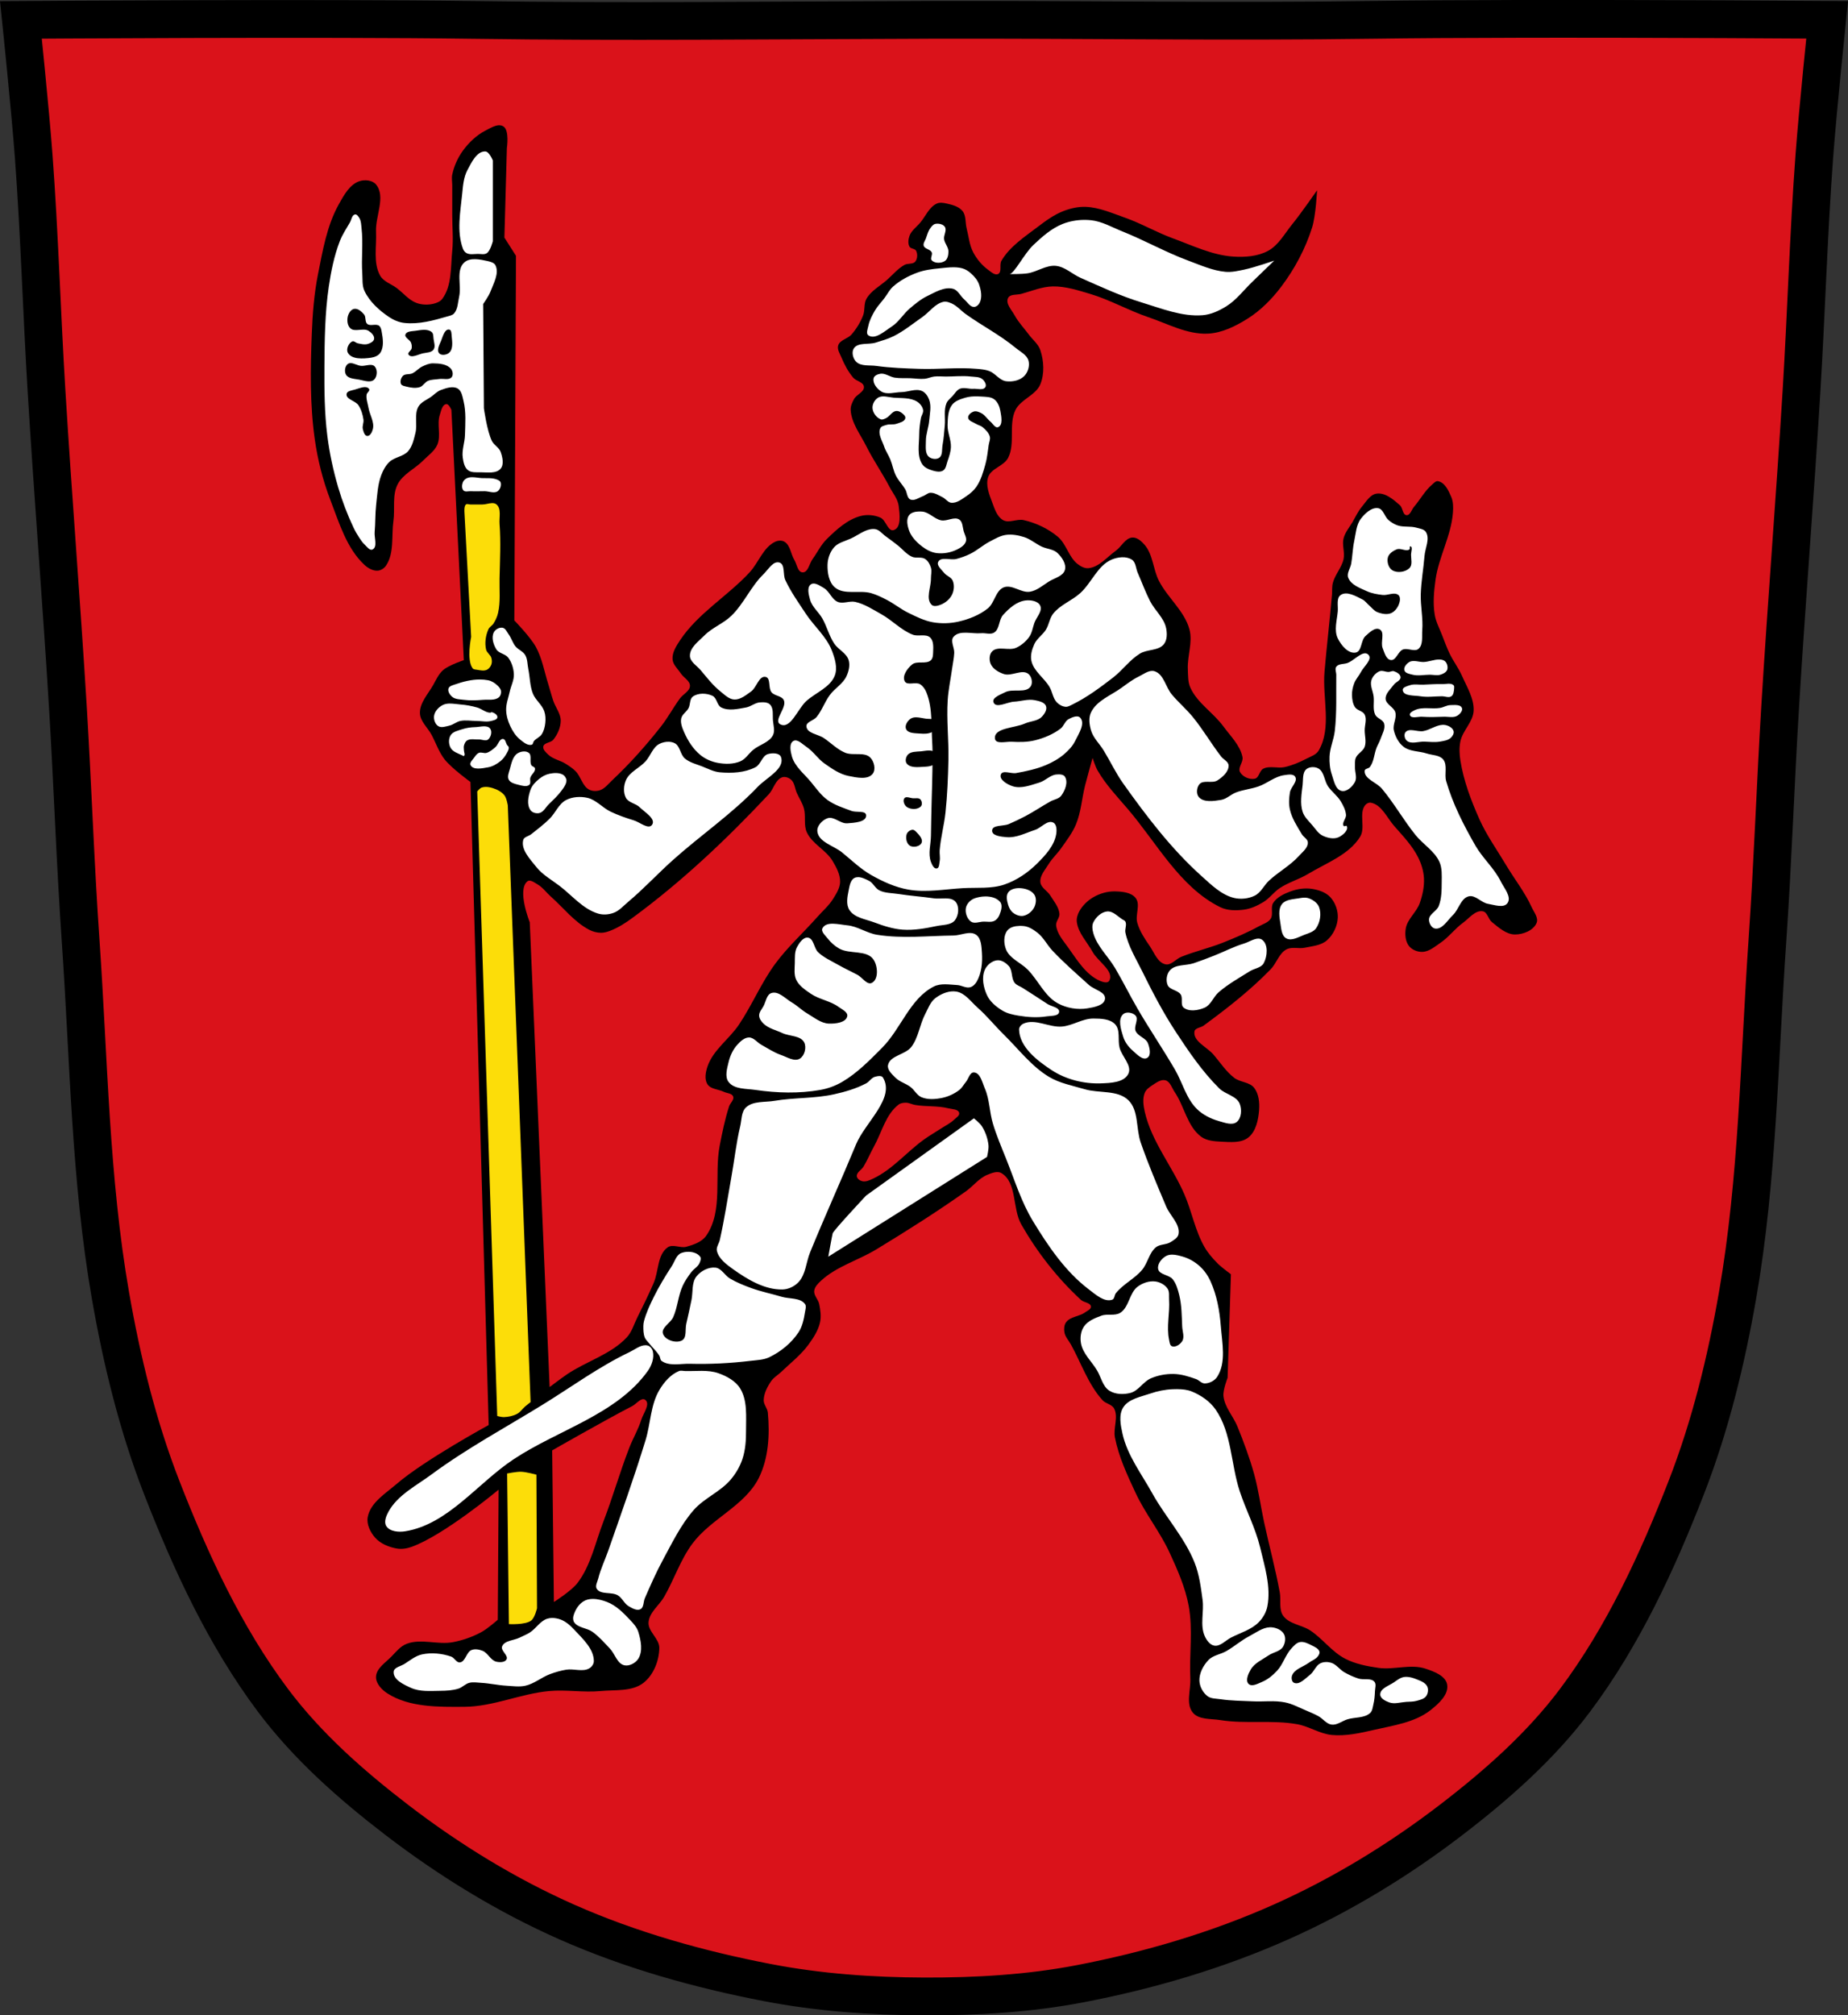
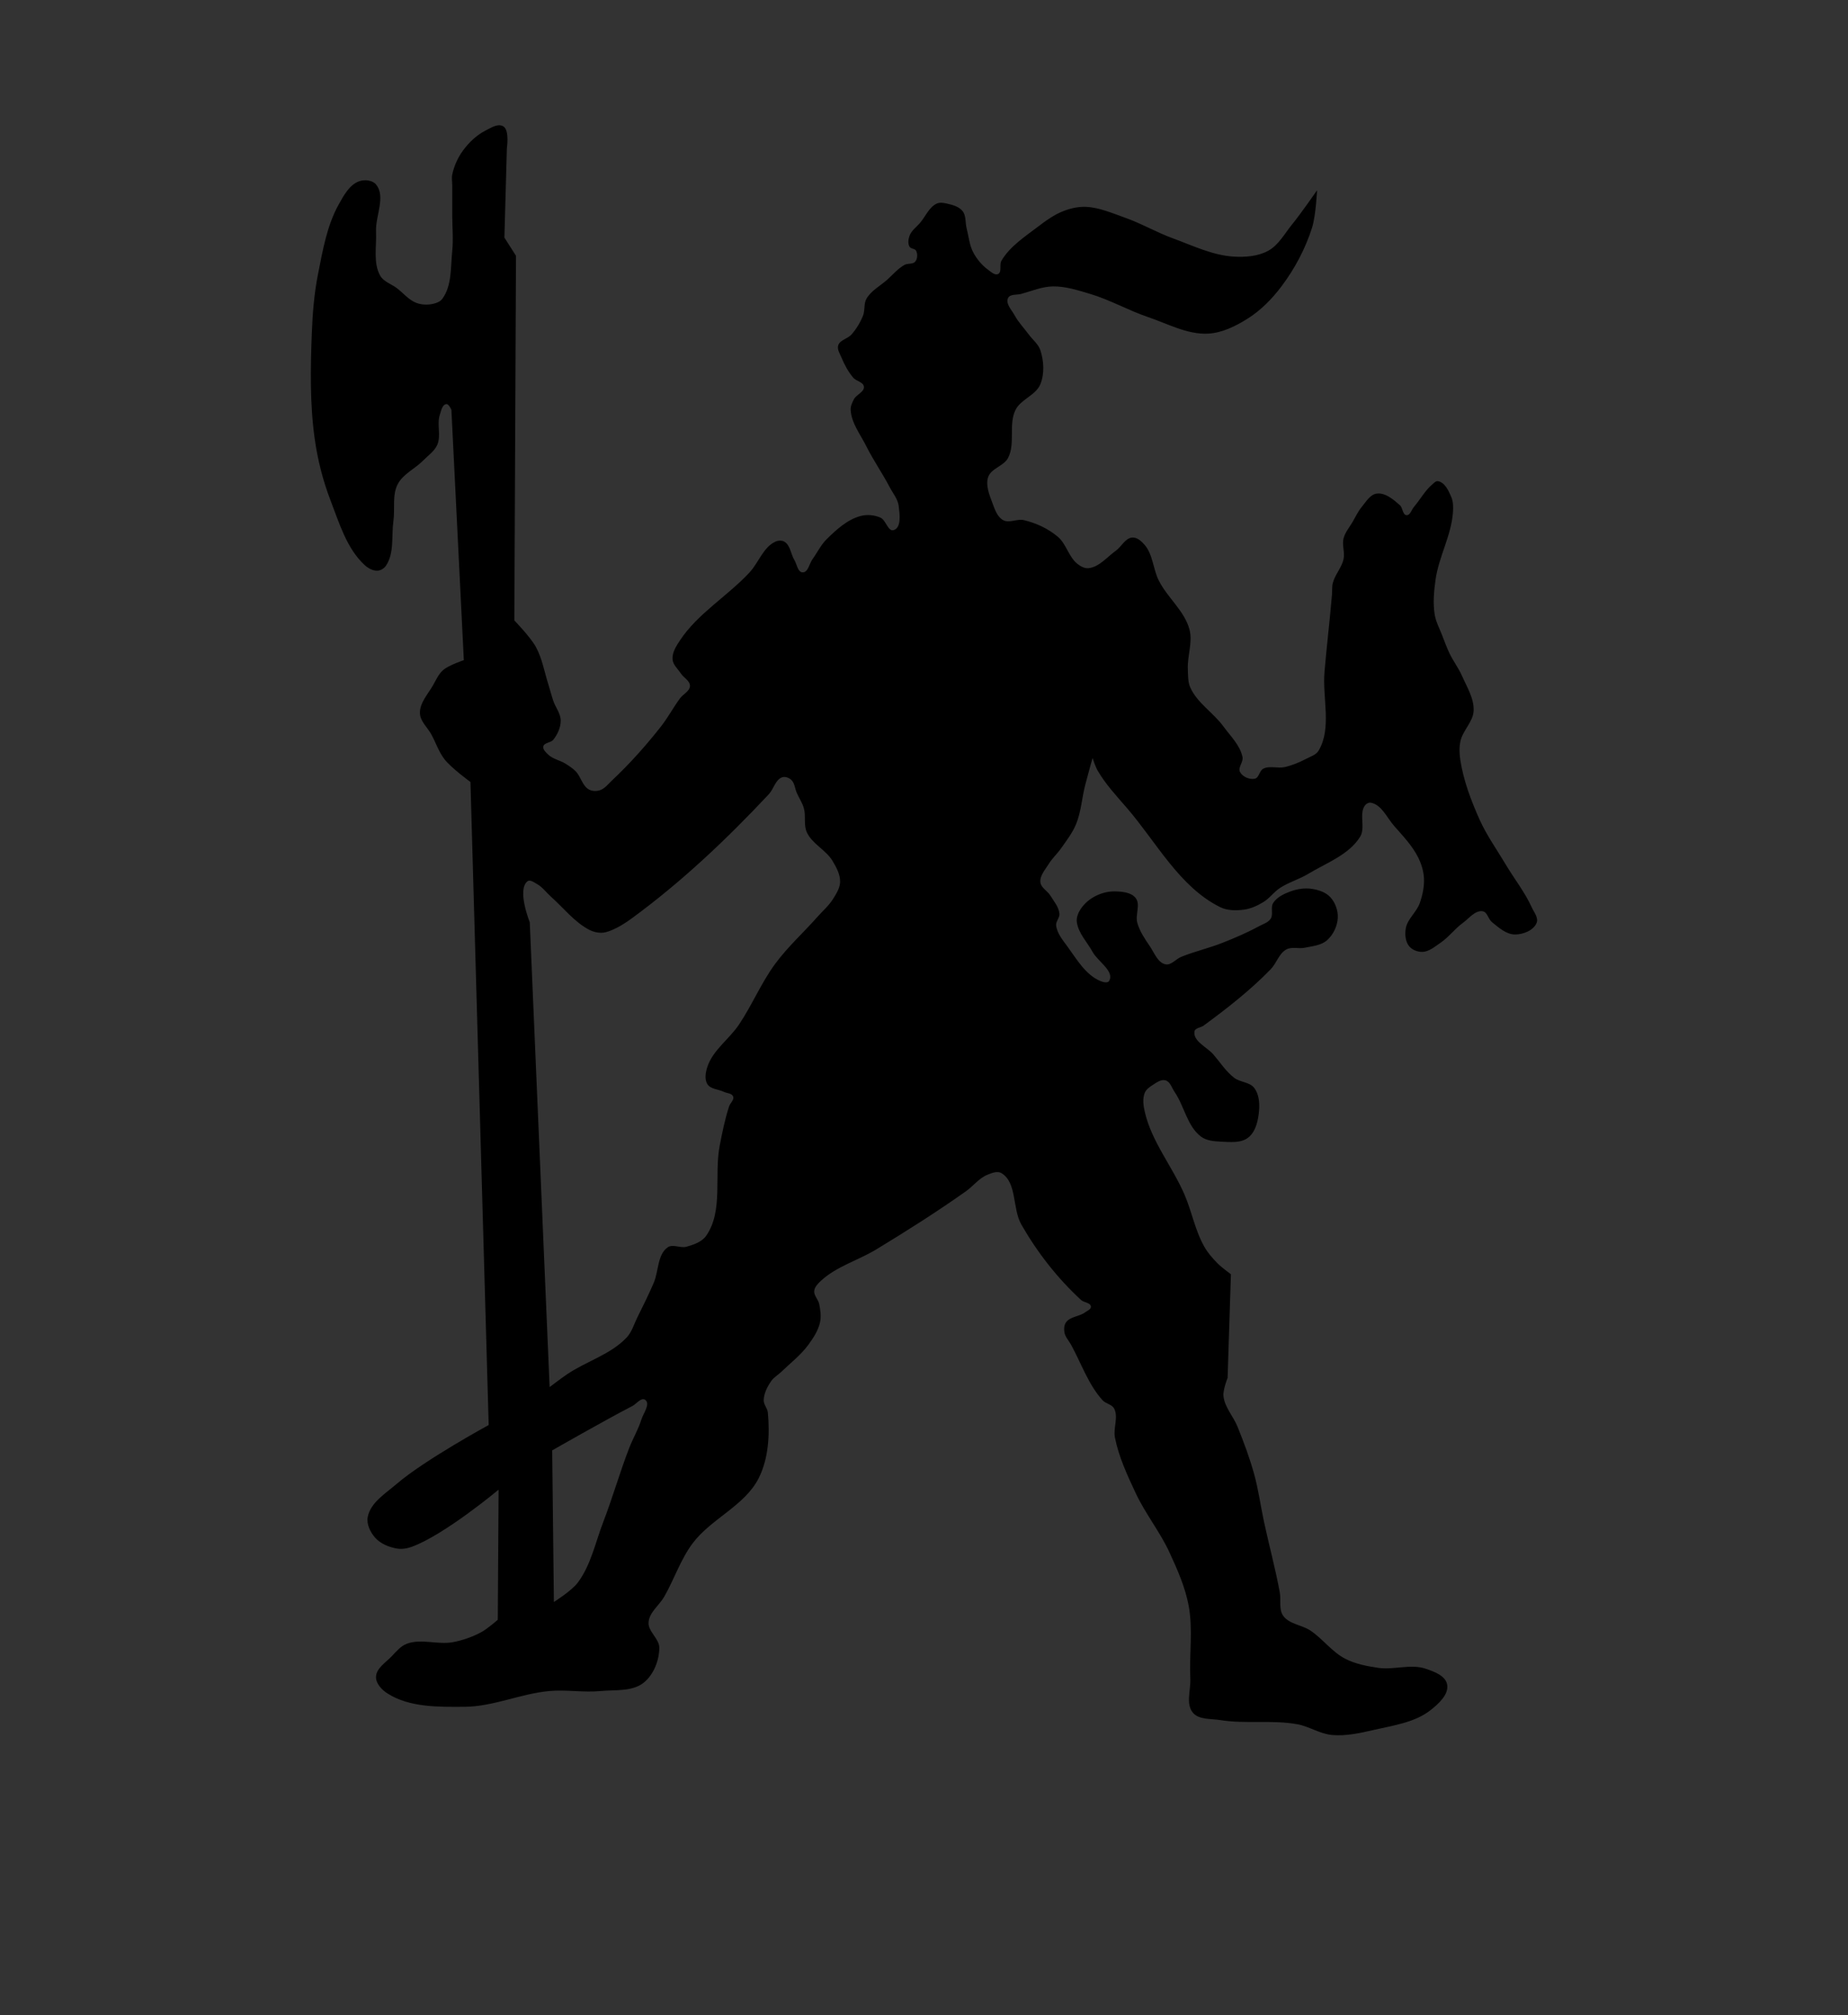
<svg xmlns="http://www.w3.org/2000/svg" width="979.28" height="1067.6" viewBox="0 0 979.284 1067.603">
  <rect x="0" y="0" width="979.284" height="1067.603" fill="#333333" stroke="none" />
  <g transform="translate(112.27 21.236)">
-     <path d="m687.2-11.21c-26.17.053-51.02.198-70.798.478-79.11 1.122-156.7-.214-235.05 0-2.653.007-5.305.036-7.958.043-78.35.214-155.94 1.122-235.05 0-79.11-1.122-239.53 0-239.53 0 0 0 4.995 48.18 6.784 72.32 3.067 41.38 4.256 82.87 6.784 124.29 3.405 55.766 7.902 111.49 11.307 167.25 2.529 41.41 3.91 82.9 6.784 124.29 4.346 62.59 5.02 125.75 15.786 187.56 6.02 34.562 14.418 68.979 27.14 101.67 15.355 39.473 33.473 78.71 58.839 112.63 18.288 24.456 41.648 45.04 65.884 63.62 27.747 21.272 57.962 39.816 89.93 53.968 33.818 14.97 69.917 25.08 106.24 32.09 27.334 5.278 55.35 7.255 83.19 7.349 27.662.094 55.55-1.52 82.71-6.741 36.46-7.01 72.54-17.626 106.46-32.746 31.934-14.235 62.23-32.696 89.98-53.968 24.24-18.58 47.595-39.17 65.884-63.62 25.365-33.919 43.484-73.16 58.839-112.63 12.718-32.695 21.12-67.16 27.14-101.72 10.762-61.814 11.44-124.97 15.786-187.56 2.874-41.39 4.256-82.87 6.784-124.29 3.405-55.766 7.902-111.44 11.307-167.21 2.529-41.41 3.717-82.909 6.784-124.29 1.79-24.14 6.784-72.32 6.784-72.32 0 0-90.24-.636-168.73-.478z" fill="#da121a" stroke="#000" stroke-width="20" />
    <g transform="translate(1101.05)" fill-rule="evenodd">
-       <path d="m-948.7 45.11c-2.412.002-5.208 1.715-7.41 2.848-4.701 2.418-8.725 6.273-11.852 10.535-2.75 3.75-4.734 8.183-5.707 12.73-.398 1.86 0 3.805 0 5.707v15.803c0 6.292.641 12.618 0 18.877-.883 8.622-.108 18.498-5.268 25.461-1.092 1.473-3.043 2.226-4.83 2.635-2.857.653-6.02.556-8.779-.439-4.129-1.492-7.02-5.268-10.535-7.902-2.927-2.195-6.993-3.393-8.781-6.584-3.807-6.796-1.827-15.484-2.193-23.266-.392-8.332 5.288-18.573 0-25.02-1.892-2.308-5.95-2.701-8.781-1.756-5.21 1.74-8.298 7.497-10.975 12.293-6.25 11.198-8.47 24.298-10.975 36.875-2.081 10.45-2.91 21.14-3.314 31.791-.702 18.516-1.021 37.22 1.559 55.57 1.556 11.07 4.324 22.05 8.342 32.484 4.634 12.03 8.56 25.456 17.998 34.24 1.87 1.741 4.473 3.236 7.02 3.072 1.703-.109 3.43-1.224 4.391-2.635 4.508-6.622 2.84-15.772 3.951-23.705.899-6.417-.718-13.525 2.193-19.314 2.791-5.55 9.266-8.29 13.609-12.73 2.609-2.667 5.988-4.915 7.463-8.342 2.09-4.855-.333-10.781 1.316-15.803.697-2.122 1.285-5.532 3.512-5.707 1.345-.106 2.635 3.072 2.635 3.072l6.584 132.57c0 0-7.911 2.607-10.975 5.268-2.39 2.076-3.711 5.146-5.268 7.902-2.703 4.788-7.172 9.429-7.02 14.926.117 4.319 4.105 7.605 6.146 11.414 2.35 4.385 3.926 9.277 7.02 13.17 3.745 4.707 13.607 11.852 13.607 11.852l9.658 340.65c0 0-34.11 18.592-48.727 31.17-5.895 5.073-13.922 9.916-15.365 17.559-.721 3.821 1.369 8.07 3.951 10.975 2.825 3.18 7.226 4.96 11.414 5.707 2.609.465 5.407.022 7.9-.877 17.295-6.235 46.09-30.29 46.09-30.29l-.438 68.922c0 0-5.556 4.858-8.781 6.584-4.652 2.49-9.742 4.284-14.926 5.268-8.06 1.528-16.923-2.05-24.582.879-3.202 1.225-5.533 4.106-7.902 6.584-3.175 3.321-8.25 6.381-8.34 10.975-.07 3.572 3.128 6.866 6.144 8.779 11.661 7.396 27.02 7.121 40.826 7.03 15.182-.105 29.659-6.946 44.777-8.342 9.03-.834 18.19.861 27.22 0 7.714-.735 16.743.411 22.826-4.389 5.296-4.178 8.248-11.693 8.342-18.438.068-4.918-6.082-8.705-5.707-13.609.406-5.305 5.702-8.99 8.342-13.609 5.261-9.208 8.591-19.588 14.924-28.09 9.825-13.196 27.741-19.975 35.12-34.68 5.234-10.432 5.899-23.06 4.83-34.682-.212-2.304-2.255-4.271-2.195-6.584.093-3.613 1.908-7.117 3.951-10.1 1.347-1.965 3.547-3.181 5.268-4.828 4.933-4.723 10.453-8.976 14.486-14.486 2.629-3.591 5.191-7.507 6.146-11.854.692-3.147.207-6.499-.439-9.656-.502-2.45-2.921-4.539-2.635-7.02.241-2.097 1.967-3.832 3.512-5.27 8.252-7.678 19.777-10.834 29.412-16.682 16.1-9.771 32.03-19.857 47.41-30.729 3.919-2.771 6.966-6.97 11.412-8.779 2.32-.944 5.317-2.171 7.463-.879 8.333 5.02 5.709 18.773 10.537 27.22 8.427 14.741 19.12 28.439 31.605 39.947 1.552 1.43 5.062 1.412 5.27 3.512.143 1.442-1.906 2.215-3.074 3.072-3.06 2.246-7.867 2.195-10.1 5.268-1.045 1.441-1.167 3.513-.879 5.27.402 2.455 2.313 4.404 3.512 6.584 5.433 9.875 9.138 21.04 16.682 29.412 1.685 1.871 4.963 2.169 6.146 4.391 2.409 4.522-.543 10.335.439 15.363 2.01 10.27 6.542 19.933 10.975 29.412 5.136 10.983 12.929 20.594 17.998 31.607 4.16 9.04 8.276 18.312 10.1 28.1 2.355 12.663.262 25.765.879 38.631.288 6.01-2.507 13.354 1.316 17.998 3.181 3.864 9.545 3.154 14.486 3.951 13.454 2.171 27.411-.204 40.826 2.195 6.333 1.132 12.03 5.126 18.438 5.707 7.339.665 14.769-.976 21.949-2.635 10.416-2.407 21.887-3.928 30.29-10.535 4.244-3.337 9.764-8.302 8.779-13.609-.859-4.633-6.948-6.838-11.414-8.34-7.907-2.658-16.765.749-25.02-.439-6.01-.865-12.161-2.057-17.561-4.83-7.03-3.612-11.867-10.525-18.438-14.924-4.571-3.06-11.35-3.383-14.486-7.902-2.36-3.4-1.01-8.22-1.756-12.291-2.293-12.537-5.659-24.855-8.34-37.31-1.823-8.473-2.952-17.11-5.27-25.461-2.364-8.517-5.467-16.828-8.779-25.02-2.233-5.524-6.847-10.316-7.463-16.242-.341-3.284 2.195-9.658 2.195-9.658l1.756-54.873c0 0-4.898-3.566-7.02-5.707-2.64-2.66-5.163-5.526-7.02-8.779-4.896-8.564-6.641-18.592-10.535-27.656-6.407-14.913-17.471-28.07-21.07-43.898-.747-3.282-1.288-6.986 0-10.1.713-1.721 2.385-2.943 3.951-3.951 2.102-1.354 4.616-3.309 7.02-2.635 2.509.703 3.356 3.997 4.828 6.146 5.19 7.578 6.684 18.217 14.05 23.705 2.903 2.163 6.919 2.462 10.535 2.633 4.879.231 10.667.851 14.486-2.193 4.059-3.235 5.301-9.312 5.707-14.486.317-4.03-.144-8.663-2.635-11.854-2.416-3.095-7.416-2.883-10.535-5.268-4.363-3.336-7.402-8.119-10.975-12.291-3.449-4.03-10.931-7.06-10.1-12.293.301-1.884 3.289-1.944 4.828-3.072 12.481-9.149 24.774-18.753 35.559-29.852 3.121-3.212 4.4-8.404 8.34-10.535 2.843-1.538 6.494-.217 9.658-.879 4.076-.853 8.726-1.197 11.852-3.949 3.291-2.898 5.481-7.474 5.707-11.854.2-3.883-1.314-8.116-3.949-10.975-2.397-2.6-6.165-3.842-9.658-4.391-3.783-.595-7.818 0-11.414 1.318-3.467 1.271-7.227 3.035-9.219 6.145-1.518 2.37.221 5.984-1.316 8.342-1.331 2.04-4.01 2.786-6.146 3.951-6.21 3.384-12.739 6.175-19.314 8.779-7.185 2.846-14.787 4.56-21.949 7.463-2.851 1.156-5.332 4.587-8.342 3.951-4.162-.879-5.931-6.153-8.34-9.658-2.633-3.831-5.305-7.823-6.586-12.291-1.212-4.229 1.834-9.705-.877-13.17-2.367-3.03-7.135-3.422-10.975-3.512-3.939-.092-8 1.1-11.414 3.072-3.046 1.761-5.757 4.386-7.463 7.463-.946 1.708-1.568 3.771-1.316 5.707.769 5.907 5.472 10.582 8.34 15.803 2.84 5.17 11.74 10.263 8.779 15.365-.808 1.392-3.349.635-4.828 0-7.61-3.264-12.262-11.294-17.12-17.998-2.536-3.499-5.68-7.118-6.145-11.414-.229-2.118 1.953-4.03 1.756-6.146-.333-3.584-2.938-6.597-4.83-9.658-1.539-2.49-4.951-4.114-5.268-7.02-.383-3.515 2.55-6.639 4.391-9.658 1.844-3.02 4.549-5.44 6.584-8.34 2.869-4.088 5.991-8.116 7.902-12.73 2.703-6.526 3.094-13.786 4.828-20.633 1.229-4.852 3.951-14.486 3.951-14.486 0 0 1.455 4.535 2.635 6.584 4.264 7.408 10.234 13.709 15.803 20.19 15.579 18.14 27.733 41.637 49.17 52.24 3.824 1.892 8.503 1.89 12.73 1.316 3.581-.486 6.996-2.095 10.1-3.949 3.297-1.971 5.575-5.345 8.779-7.463 4.64-3.067 10.16-4.594 14.926-7.463 9.706-5.844 21.7-10.119 27.656-19.756 2.96-4.789-.824-12.239 2.633-16.682.684-.88 1.98-1.527 3.074-1.316 5.69 1.096 8.476 7.93 12.291 12.291 4.605 5.265 9.61 10.422 12.73 16.682 1.695 3.4 2.869 7.181 3.074 10.975.24 4.444-.739 8.965-2.195 13.17-1.693 4.889-6.656 8.499-7.463 13.609-.488 3.09-.195 6.773 1.756 9.219 1.594 1.998 4.469 3.138 7.02 3.072 3.598-.092 6.678-2.81 9.658-4.828 4.377-2.964 7.572-7.432 11.852-10.535 3.292-2.387 6.53-6.835 10.537-6.146 2.456.422 2.891 4.14 4.828 5.707 3.614 2.923 7.643 6.589 12.291 6.584 4.321-.005 9.789-2.141 11.414-6.145 1.096-2.702-1.428-5.687-2.633-8.342-3.609-7.953-9.145-14.883-13.609-22.389-4.76-8-10.249-15.643-14.05-24.14-4.454-9.971-8.394-20.381-10.1-31.17-.525-3.324-.682-6.8 0-10.1 1.195-5.776 6.769-10.349 7.02-16.242.28-6.472-3.536-12.508-6.145-18.438-1.82-4.137-4.629-7.779-6.586-11.854-1.506-3.135-2.703-6.412-3.951-9.658-1.395-3.629-3.328-7.137-3.951-10.975-.985-6.068-.411-12.349.439-18.438 1.693-12.13 8.309-23.346 9.219-35.557.208-2.788.218-5.769-.877-8.342-1.423-3.344-3.447-7.704-7.03-8.34-1.162-.206-2.172.993-3.072 1.756-3.888 3.295-6.343 7.981-9.658 11.852-1.281 1.495-1.986 4.533-3.949 4.391-2.105-.153-1.932-3.871-3.514-5.268-3.434-3.03-7.75-6.747-12.291-6.146-3.494.462-5.642 4.32-7.902 7.02-1.98 2.368-3.279 5.232-4.828 7.902-1.676 2.889-3.997 5.544-4.828 8.779-.91 3.543.765 7.397 0 10.975-.973 4.548-4.573 8.22-5.707 12.73-.501 1.992-.267 4.1-.439 6.146-1.146 13.624-2.79 27.2-3.951 40.826-1.184 13.889 3.952 29.664-3.072 41.703-1.329 2.279-4.243 3.178-6.586 4.391-3.62 1.874-7.436 3.491-11.412 4.389-3.722.84-8.02-.871-11.414.879-2.031 1.048-2.165 4.749-4.391 5.268-2.807.654-6.534-.974-7.9-3.512-1.265-2.351 1.835-5.283 1.316-7.902-1.238-6.254-6.339-11.09-10.1-16.242-5.325-7.294-13.873-12.388-17.559-20.633-1.326-2.966-1.164-6.411-1.316-9.656-.33-7.02 2.679-14.277.877-21.07-2.612-9.85-11.642-16.807-16.242-25.9-3.054-6.04-3.086-13.717-7.463-18.877-1.656-1.952-4.03-4.121-6.584-3.949-3.739.252-5.733 4.844-8.781 7.02-4.656 3.329-8.791 8.649-14.486 9.219-2.028.203-4.09-.954-5.707-2.195-4.737-3.635-5.96-10.649-10.535-14.486-5.114-4.29-11.494-7.278-17.998-8.779-3.564-.823-7.779 1.78-10.975 0-3.157-1.759-4.444-5.833-5.707-9.219-1.606-4.305-3.655-9.253-2.195-13.609 1.546-4.612 8.288-5.784 10.535-10.1 3.968-7.617.127-17.771 3.951-25.461 2.811-5.652 10.802-7.756 13.17-13.607 2.25-5.561 1.873-12.298 0-17.998-1.078-3.281-4.096-5.563-6.146-8.342-2.485-3.367-5.454-6.423-7.461-10.1-1.577-2.885-4.95-6.261-3.514-9.219 1.071-2.207 4.66-1.546 7.03-2.195 5.511-1.512 10.968-3.851 16.682-3.951 6.714-.118 13.317 2.038 19.754 3.951 10.575 3.144 20.277 8.761 30.729 12.291 10.36 3.499 20.683 9.259 31.607 8.779 7.494-.329 14.713-3.918 21.07-7.9 7.02-4.395 13.02-10.506 18-17.12 7.05-9.359 12.708-19.998 16.242-31.17 2-6.334 2.633-19.754 2.633-19.754 0 0-8.471 12.236-13.168 17.998-3.993 4.898-7.186 11.02-12.732 14.05-5.468 2.986-12.22 3.471-18.438 3.074-11.134-.711-21.564-5.834-32.04-9.658-8.682-3.168-16.743-7.906-25.461-10.975-6.731-2.369-13.504-5.398-20.633-5.707-4.01-.174-8.102.756-11.854 2.195-4.967 1.906-9.372 5.12-13.607 8.34-7.01 5.326-14.846 10.418-19.316 17.998-1.226 2.079.401 5.942-1.756 7.03-1.7.854-3.729-1.077-5.268-2.195-3.274-2.379-6-5.646-7.902-9.219-2.067-3.886-2.416-8.467-3.512-12.73-.786-3.059-.204-6.765-2.193-9.219-1.937-2.39-5.34-3.276-8.342-3.951-1.713-.385-3.67-.728-5.268 0-4.059 1.849-5.909 6.682-8.779 10.1-1.941 2.309-4.698 4.181-5.707 7.02-.636 1.793-.922 4.04 0 5.707.669 1.207 2.889.963 3.512 2.195.86 1.703.752 4.217-.439 5.707-1.243 1.554-3.964.795-5.707 1.756-3.545 1.953-6.193 5.215-9.219 7.902-3.717 3.301-8.538 5.763-10.975 10.1-1.463 2.601-.671 6-1.756 8.781-1.432 3.67-3.554 7.127-6.145 10.1-1.984 2.273-6.094 2.838-7.03 5.707-.702 2.161.883 4.487 1.756 6.584 1.562 3.754 3.533 7.423 6.146 10.537 1.602 1.909 5.466 2.348 5.707 4.828.272 2.798-3.953 4.099-5.268 6.584-.931 1.759-1.864 3.72-1.756 5.707.382 7 5.205 13.04 8.34 19.316 3.691 7.387 8.46 14.195 12.293 21.51 1.731 3.305 4.378 6.394 4.828 10.1.523 4.302 1.496 11.422-2.635 12.73-3.059.969-4.091-5.283-7.02-6.586-3.22-1.431-7.128-1.776-10.535-.877-7.02 1.854-12.817 7.198-17.998 12.291-3.069 3.02-4.928 7.06-7.463 10.535-1.724 2.365-2.342 7.107-5.268 7.03-2.637-.073-3.03-4.328-4.391-6.586-1.897-3.138-2.114-7.786-5.268-9.658-1.384-.822-3.37-.681-4.828 0-6.4 2.987-8.808 11.06-13.609 16.244-11.676 12.599-27.387 21.677-36.875 35.996-1.996 3.01-4.238 6.493-3.951 10.1.229 2.877 2.804 5.05 4.391 7.463 1.497 2.273 4.885 3.865 4.828 6.586-.059 2.81-3.601 4.321-5.268 6.584-3.562 4.837-6.387 10.202-10.1 14.926-7.935 10.1-16.537 19.739-25.898 28.535-2.049 1.925-3.9 4.44-6.586 5.268-1.823.562-4.04.491-5.707-.439-3.475-1.941-4.23-6.823-7.02-9.658-1.541-1.563-3.411-2.78-5.268-3.951-2.934-1.851-6.696-2.447-9.219-4.828-1.241-1.171-3.01-2.726-2.635-4.391.463-2.059 3.946-1.868 5.27-3.512 2.267-2.815 3.924-6.482 3.949-10.1.027-3.751-2.751-6.981-3.949-10.535-.976-2.895-1.713-5.868-2.635-8.781-2.095-6.617-3.244-13.669-6.584-19.754-2.903-5.289-11.414-14.05-11.414-14.05l.877-193.15-6.145-9.658 1.316-47.41c0 0 1.427-9.249-1.756-11.414-.682-.464-1.444-.653-2.248-.652m151.12 345.2c1.236.033 2.538.622 3.449 1.406 1.963 1.689 2.039 4.76 3.098 7.123 1.209 2.698 2.909 5.209 3.717 8.05 1.166 4.102-.215 8.817 1.549 12.699 2.813 6.19 10.136 9.341 13.627 15.176 2.029 3.391 4.118 7.2 4.03 11.15-.074 3.239-2.01 6.228-3.717 8.982-2.234 3.608-5.55 6.424-8.363 9.602-7.366 8.32-15.706 15.833-22.299 24.777-7.417 10.06-12.243 21.83-19.2 32.21-5.174 7.718-13.788 13.484-16.727 22.299-.979 2.938-1.666 6.682 0 9.293 1.715 2.687 5.801 2.642 8.672 4.03 1.664.802 4.309.749 4.957 2.479.666 1.778-1.584 3.459-2.168 5.266-2.186 6.767-3.605 13.77-4.957 20.752-3.057 15.782 2.02 34.473-7.123 47.697-2.286 3.308-6.656 4.811-10.531 5.885-3.185.883-7.208-1.595-9.91.309-5.533 3.897-4.742 12.685-7.434 18.895-2.681 6.186-5.648 12.247-8.672 18.273-1.781 3.55-2.862 7.631-5.576 10.531-8.457 9.04-21.328 12.594-31.592 19.512-3.185 2.147-9.291 6.814-9.291 6.814l-10.531-246.23c0 0-6.908-17.18-1.238-21.682 1.433-1.137 3.672.651 5.266 1.549 2.802 1.578 4.719 4.371 7.123 6.506 6.732 5.978 12.45 13.507 20.441 17.654 1.889.98 4.067 1.532 6.195 1.547 1.803.012 3.591-.57 5.266-1.238 3.997-1.594 7.677-3.962 11.148-6.504 26.301-19.261 50.19-41.868 72.48-65.66 2.612-2.789 3.495-7.781 7.123-8.982.38-.126.785-.177 1.197-.166m64.24 172.56c1.696-.019 3.275.904 4.947 1.188 5.819.988 11.894.341 17.617 1.781 2.01.505 5.175.383 5.74 2.375.4 1.409-1.522 2.543-2.574 3.563-2.116 2.05-4.862 3.328-7.322 4.949-2.751 1.813-5.62 3.448-8.314 5.344-9.389 6.607-16.937 16.07-27.314 20.98-1.837.87-3.973 1.906-5.938 1.385-1.218-.324-2.635-1.319-2.771-2.572-.226-2.074 2.486-3.359 3.563-5.146 2.07-3.438 3.6-7.176 5.543-10.688 4.153-7.505 6.223-16.994 13.06-22.17 1.034-.782 2.466-.974 3.762-.988m-139.22 157.04c.415-.025.815.085 1.193.379 2.825 2.197-1.044 7.11-2.105 10.527-1.585 5.104-4.379 9.758-6.318 14.738-5.05 12.972-8.829 26.413-13.836 39.4-4.186 10.859-6.546 22.878-13.535 32.18-3.254 4.332-12.633 10.227-12.633 10.227l-.902-80.31c0 0 28.05-16.06 42.41-23.461 1.846-.951 3.929-3.578 5.727-3.688" />
-       <path d="m-956.13 58.986c-4.574-.161-7.355 5.868-9.51 9.906-2.037 3.817-2.338 8.375-2.773 12.68-.971 9.594-2.948 19.882.396 28.926.358.968 1.061 1.911 1.98 2.379 1.769.902 3.96.411 5.945.395 1.59-.013 3.437.497 4.754-.395 1.956-1.325 3.17-6.34 3.17-6.34v-42.795c0 0-1.901-4.683-3.963-4.756m-69.07 33.385c-1.657.258-1.853 2.798-2.701 4.244-1.921 3.276-4.04 6.486-5.402 10.03-2.934 7.665-4.594 15.811-5.787 23.932-2.059 14.01-2.226 28.27-2.314 42.43-.076 12.229.017 24.523 1.543 36.656 1.165 9.26 3.15 18.442 5.787 27.395 2.14 7.263 4.865 14.378 8.103 21.22.887 1.875 1.932 3.677 3.086 5.4.816 1.218 1.616 2.486 2.701 3.473 1.24 1.129 2.727 3.415 4.244 2.701 2.815-1.325.881-6.161 1.158-9.26.424-4.747.241-9.541.771-14.277.596-5.316.823-10.81 2.701-15.818.953-2.54 2.302-5.05 4.244-6.945 2.764-2.695 7.503-2.871 10.03-5.789 2.268-2.617 3.02-6.287 3.859-9.646 1.133-4.519-.732-9.825 1.543-13.891 1.432-2.559 4.581-3.665 6.945-5.4 1.639-1.203 3.103-2.783 5.02-3.473 2.793-1.01 6.301-2.252 8.875-.771 2.095 1.205 2.511 4.212 3.088 6.559 1.445 5.875.935 12.09.771 18.13-.108 4-1.745 7.998-1.158 11.961.346 2.339.859 5.078 2.701 6.561 1.73 1.392 4.338 1.159 6.559 1.156 3.658-.004 8.456.877 10.805-1.928 1.899-2.268.979-6.084 0-8.875-.818-2.331-3.54-3.57-4.631-5.787-2.63-5.346-4.244-17.363-4.244-17.363l-.385-55.18c0 0 2.959-4.186 3.857-6.559 1.67-4.411 4.709-9.622 2.701-13.891-.686-1.458-2.671-1.965-4.244-2.314-4.03-.894-9.31-2.02-12.348.771-4.502 4.133-1.358 12.173-2.701 18.13-.68 3.02-.653 6.559-2.701 8.875-.839.949-2.257 1.187-3.473 1.543-7.367 2.157-15.13 4.287-22.764 3.473-2.874-.307-5.7-1.482-8.104-3.088-5.296-3.538-10.403-8.13-13.12-13.891-1.327-2.814-.938-6.157-1.156-9.26-.56-7.956.517-15.998-.387-23.922-.209-1.83-.206-3.826-1.158-5.402-.519-.86-1.322-2.084-2.314-1.93m386.21 2.893c-3.839.045-7.712.761-11.242 2.158-5.896 2.333-10.827 6.759-15.453 11.1-4.861 4.557-10.302 15.453-12.68 15.453 0 0 6.372.076 9.51-.396 5.132-.773 9.891-4.466 15.06-3.963 4.821.469 8.647 4.378 13.08 6.34 10.674 4.729 21.321 9.685 32.492 13.08 10.46 3.176 21.2 7.566 32.1 6.736 4.501-.343 8.849-2.366 12.68-4.754 5.392-3.361 9.27-8.69 13.867-13.08 3.852-3.675 11.492-11.1 11.492-11.1 0 0-10.45 3.631-15.85 4.756-3.256.678-6.593 1.473-9.906 1.188-6.869-.592-13.346-3.551-19.813-5.943-11.924-4.411-23.06-10.736-34.869-15.453-5.47-2.186-10.785-5.32-16.643-5.943-1.258-.134-2.535-.193-3.814-.178m-77.32 2.01c-.473-.016-.937.022-1.365.111-1.161.241-1.999 1.361-2.701 2.316-1.16 1.579-1.646 3.559-2.314 5.4-.458 1.262-1.551 2.575-1.158 3.859.535 1.748 3.461 1.821 4.244 3.473.606 1.278-.972 3.216 0 4.244 1.593 1.684 4.998 1.646 6.945.387 1.504-.973 1.905-3.226 1.93-5.02.032-2.318-1.992-4.263-2.316-6.559-.306-2.169 1.636-4.759.387-6.559-.748-1.078-2.233-1.609-3.65-1.656m8.48 23.09c-2.502-.027-5.05.319-7.531.557-4.04.388-8.156.896-11.961 2.314-4.589 1.711-9.07 4.085-12.732 7.332-1.926 1.706-3.078 4.123-4.631 6.174-1.662 2.194-3.627 4.182-5.02 6.559-1.483 2.537-2.882 5.225-3.473 8.104-.336 1.638-1.374 4.063 0 5.02 3.613 2.504 8.652-2.249 12.348-4.629 3.823-2.462 6.169-6.714 9.645-9.646 2.891-2.439 5.851-4.924 9.262-6.561 4.221-2.025 8.954-4.959 13.504-3.857 2.742.663 4.02 3.96 6.174 5.787 1.607 1.366 2.906 3.847 5.02 3.859 1.286.008 2.536-1.155 3.088-2.316 1.381-2.906.675-6.609-.387-9.646-.79-2.258-2.466-4.186-4.244-5.787-1.328-1.196-2.906-2.235-4.631-2.701-1.443-.39-2.928-.54-4.43-.557m-4.533 18.211c-.361-.012-.718.016-1.068.096-4.491 1.02-7.408 5.473-11.189 8.102-4.95 3.441-9.665 7.32-15.05 10.03-3.052 1.538-6.385 2.453-9.646 3.473-3.811 1.192-9.411-.271-11.574 3.086-1.272 1.973-.465 5.248 1.156 6.945 2.544 2.663 7.157 1.803 10.805 2.314 7.532 1.057 15.16 1.288 22.766 1.545 10.155.344 20.359-.886 30.48 0 2.212.194 4.483.373 6.561 1.156 3.24 1.222 5.444 4.93 8.875 5.402 3.308.456 7.277-.346 9.645-2.701 1.992-1.981 3.02-5.382 2.316-8.102-.821-3.169-4.42-4.861-6.945-6.945-8.143-6.722-17.639-11.622-26.24-17.75-2.619-1.866-4.77-4.5-7.717-5.787-.988-.432-2.094-.83-3.176-.867m-312.58 3.787c1.741.118 3.428 1.656 4.559 3.03 1.113 1.348.325 3.845 1.658 4.975 1.622 1.374 4.614-.3 6.301.994.864.663 1.132 1.913 1.326 2.984.673 3.704 1.367 8.105-.664 11.275-1.014 1.582-3.111 2.393-4.973 2.652-4.144.578-10.287 1.033-12.27-2.652-1.01-1.88.388-5.061 2.32-5.969.949-.446 1.955.794 2.984.994 1.74.339 3.617.866 5.307.332 1.35-.427 3.111-1.252 3.316-2.652.253-1.729-1.495-3.397-2.984-4.313-2.757-1.695-7.25.88-9.617-1.326-1.57-1.463-1.844-4.218-1.326-6.301.417-1.676 1.616-3.666 3.314-3.979.249-.046.499-.058.748-.041m49.22 10.971c.141-.012.288-.007.439.014 1.281.178 1.2 2.359 1.326 3.646.285 2.894.821 6.662-1.326 8.623-1.308 1.195-4.107 1.638-5.305.332-1.511-1.648.15-4.563.994-6.633.869-2.131 1.76-5.81 3.871-5.982m-12.92.168c1.521-.013 2.963.254 4.074 1.172.971.803.827 2.399.994 3.648.249 1.863 1.085 4.103 0 5.637-1.151 1.627-3.689 1.569-5.637 1.99-2.494.54-6.192 2.773-7.627.662-.695-1.022 1.441-2.1 1.658-3.316.176-.985.019-2.047-.332-2.984-.613-1.637-3.506-2.643-2.984-4.311.564-1.803 3.437-1.725 5.307-1.99 1.427-.203 3.03-.495 4.547-.508m-38.801 17.629c1.678.035 3.651 1.285 5.402 1.449 2.424.228 5.655-1.468 7.295.332 1.565 1.718 1.352 5.361-.33 6.965-1.92 1.831-5.35.48-7.959 0-2.443-.45-5.739-.492-6.965-2.652-.942-1.66-.549-4.519.996-5.639.475-.344 1-.467 1.561-.455m43.539.123c3.356.025 7.524.36 9.617 2.984.899 1.127 1.228 3.185.33 4.313-1.393 1.749-4.423.645-6.631.994-1.992.315-4.121.189-5.971.994-1.662.723-2.581 2.772-4.311 3.316-2.322.731-4.939.281-7.295-.332-.957-.249-2.231-.432-2.652-1.326-.628-1.334-.031-3.25.994-4.311 1.193-1.234 3.416-.609 4.975-1.326 1.95-.898 3.367-2.726 5.305-3.648 1.769-.842 3.68-1.673 5.639-1.658m237.55 5.469c-.162.008-.325.024-.488.051-1.398.229-3.216.978-3.535 2.357-.615 2.658 1.778 5.679 4.125 7.07 3.042 1.804 7.07.341 10.605.295 3.639-.048 7.574-2.064 10.9-.59 1.851.82 3.153 2.807 3.83 4.715 1.216 3.424.292 7.279 0 10.9-.296 3.669-1.797 7.22-1.768 10.9.022 2.793-.57 6.345 1.475 8.248 1.373 1.278 4.053 1.658 5.596.59 1.919-1.328 1.341-4.481 1.77-6.775.635-3.401.852-6.868 1.178-10.313.371-3.922-.61-8.138.883-11.783.634-1.548 2.11-2.599 3.242-3.83 1.222-1.329 2.162-3.139 3.83-3.83 2.177-.902 4.719.16 7.07 0 2.175-.148 5.348.979 6.48-.885.758-1.248-.385-3.149-1.473-4.123-1.579-1.415-4.082-1.227-6.188-1.475-4.389-.515-8.837 0-13.256 0-2.062 0-4.139-.238-6.188 0-1.704.198-3.301 1.015-5.01 1.18-2.543.246-5.107-.2-7.66-.295-2.75-.102-5.529.114-8.25-.295-2.451-.369-4.745-2.234-7.172-2.113m-273.77 7.131c.997-.037 1.857.209 2.395.998.613.9-1.176 1.906-1.326 2.984-.323 2.323.594 4.653.996 6.963.659 3.78 3.237 7.549 2.32 11.275-.375 1.526-1.416 3.742-2.984 3.648-1.439-.086-1.966-2.252-2.322-3.648-.411-1.61.554-3.328.332-4.975-.36-2.668-1.192-5.366-2.652-7.627-1.57-2.43-6.682-3.101-6.301-5.969.215-1.618 2.737-1.889 4.311-2.322 1.534-.422 3.571-1.267 5.232-1.328m324.75 4.893c-2.161-.05-4.337.098-6.393.695-2.574.748-5.456 1.691-7.07 3.83-2.182 2.891-2.231 6.988-2.357 10.607-.139 3.97 1.94 7.815 1.768 11.783-.109 2.522-.931 4.983-1.768 7.365-.611 1.741-.8 4.02-2.357 5.01-1.575 1-3.805.519-5.598 0-2.12-.613-4.443-1.655-5.598-3.535-2.736-4.455-1.496-10.385-1.473-15.613.013-2.863.367-5.729.885-8.545.276-1.499 1.46-2.92 1.178-4.418-.338-1.795-1.684-3.463-3.24-4.42-3.561-2.191-8.206-1.718-12.373-2.063-2.74-.227-5.896-1.421-8.25 0-1.805 1.09-3.113 3.496-2.945 5.598.195 2.447 2.115 5.04 4.418 5.893.849.314 1.826-.219 2.652-.59 1.989-.893 3.153-3.468 5.303-3.83 1.01-.17 2.114.284 2.945.885.972.702 2.302 1.771 2.063 2.945-.369 1.816-2.963 2.339-4.713 2.947-1.68.584-3.606.056-5.303.59-1.174.37-2.728.65-3.242 1.768-1.385 3.01.997 6.584 2.063 9.721.806 2.371 2.29 4.461 3.24 6.777 1.143 2.787 1.597 5.85 2.947 8.543 1.33 2.654 3.506 4.804 5.01 7.365 1 1.705.853 4.486 2.652 5.303 2.126.965 4.578-.981 6.775-1.768 1.324-.474 2.425-1.709 3.83-1.768 2.297-.096 4.416 1.35 6.482 2.357 1.665.812 2.865 2.815 4.713 2.945 2.894.203 5.54-1.927 7.955-3.535 2.024-1.348 3.935-2.997 5.303-5.01 2.379-3.498 3.563-7.714 4.713-11.785.947-3.356 1.242-6.863 1.768-10.311.224-1.469.972-2.984.59-4.42-.541-2.031-2.21-3.669-3.83-5.01-1.015-.839-2.422-1.062-3.535-1.768-1.477-.936-3.979-1.498-4.125-3.24-.122-1.455 1.557-2.796 2.947-3.242 1.339-.43 2.877.233 4.123.885 1.908.999 3.049 3.053 4.715 4.418 1.307 1.071 2.573 3.616 4.125 2.947 2.64-1.137 1.672-5.713 1.178-8.545-.4-2.293-1.389-4.774-3.24-6.186-1.838-1.401-4.472-1.305-6.777-1.473-.712-.052-1.43-.091-2.15-.107m-267.6 42.836c-.971-.014-1.917.096-2.809.465-1.01.418-1.943 1.288-2.314 2.314-.484 1.336-.613 3.235.387 4.244.91.918 2.566.322 3.857.387 2.441.122 4.888 0 7.332 0 2.315 0 5.067 1.354 6.945 0 1.32-.951 2-3.071 1.543-4.631-.233-.79-1.166-1.234-1.93-1.543-2.515-1.019-5.393-.643-8.104-.771-1.606-.076-3.29-.442-4.908-.465m479.29 16.352c-3.28-.076-6.417 2.967-8.455 5.605-2.529 3.274-2.696 7.842-3.566 11.887-.841 3.908-.908 7.949-1.584 11.889-.434 2.528-2.512 5.136-1.586 7.527 1.47 3.794 6.206 5.441 9.906 7.133 2.593 1.186 5.489 1.648 8.32 1.98 2.755.323 6.136-1.707 8.322 0 .858.67.987 2.098.793 3.17-.456 2.524-2.059 5.206-4.359 6.34-2.254 1.111-5.186.512-7.529-.395-1.751-.677-2.929-2.348-4.357-3.566-1.21-1.032-2.145-2.456-3.566-3.17-3.496-1.755-8.25-4.566-11.492-2.379-2.448 1.652-1.319 5.777-1.584 8.719-.427 4.736-2.071 9.983 0 14.264 1.761 3.64 5.535 8.268 9.51 7.529 3.318-.617 2.657-6.442 5.15-8.717 2.051-1.872 5.073-4.861 7.529-3.566 2.959 1.559.342 6.801 1.584 9.906.952 2.381 1.815 6.02 4.359 6.34 2.786.35 3.735-4.499 6.34-5.549 2.575-1.038 6.215 1.415 8.32-.396 2.553-2.196 1.72-6.547 1.982-9.904.494-6.326-.971-12.677-.793-19.02.19-6.766 1.439-13.462 1.98-20.21.339-4.221 2.963-9.04.793-12.68-.969-1.624-3.331-1.862-5.15-2.377-3.2-.906-6.753-.131-9.906-1.189-1.74-.584-3.341-1.605-4.756-2.773-2.166-1.787-2.771-5.913-5.547-6.34-.22-.034-.44-.054-.658-.059m-242.72 1.809c-1.987.051-4.063.518-5.176 1.982-1.634 2.15-.908 5.56 0 8.104 1.229 3.443 4.04 6.264 6.945 8.488 2.239 1.716 4.917 3.126 7.717 3.473 3.631.449 7.524-.308 10.803-1.93 1.877-.928 3.994-2.25 4.631-4.244.56-1.754-.641-3.635-1.158-5.402-.618-2.109-.483-4.958-2.314-6.174-2.681-1.78-6.49 1.014-9.646.387-3.612-.718-6.36-4.334-10.03-4.631-.299-.024-.609-.042-.926-.051-.277-.008-.56-.009-.844-.002m-24.16 9.27c-4.197.004-7.996 3.285-11.887 5.061-3.036 1.385-6.664 2.13-8.875 4.629-2.185 2.469-3.396 5.966-3.473 9.262-.098 4.188.677 9.234 3.857 11.961 4.944 4.239 13.04 1.275 19.293 3.086 2.823.817 5.487 2.135 8.104 3.473 4.01 2.049 7.528 4.977 11.574 6.945 4.21 2.048 8.504 4.233 13.12 5.02 4.44.754 9.117.621 13.506-.387 5.498-1.263 11.02-3.432 15.434-6.945 3.663-2.916 4.138-9.46 8.488-11.189 4.362-1.734 9.26 3.083 13.891 2.314 3.747-.622 6.816-3.379 10.03-5.4 2.962-1.863 7.571-2.798 8.49-6.174.848-3.112-1.554-6.619-3.859-8.875-2.185-2.138-5.725-2.164-8.488-3.473-3.173-1.503-5.916-3.952-9.262-5.02-3.086-.982-6.435-1.592-9.645-1.158-3.03.41-5.772 2.074-8.49 3.473-3.649 1.877-6.736 4.746-10.418 6.559-2.337 1.15-4.811 2.042-7.33 2.701-3.15.824-8.198-1.371-9.646 1.545-.973 1.958 1.746 4.059 3.086 5.787 1.283 1.655 3.838 2.306 4.631 4.244.926 2.265.685 5.131-.385 7.332-1.195 2.459-3.614 4.439-6.174 5.4-1.445.543-3.524 1.076-4.631 0-3.32-3.23-.32-9.259-.385-13.891-.027-1.929.559-3.941 0-5.787-.538-1.775-1.53-3.624-3.088-4.631-1.971-1.274-4.802-.199-6.945-1.156-3.01-1.343-5.113-4.156-7.717-6.174-2.034-1.575-4.074-3.145-6.174-4.631-1.893-1.339-3.482-3.611-5.787-3.857-.284-.03-.566-.045-.846-.045m284.57 9.189c1.455.112.411 2.899.396 4.357-.024 2.392.882 5.425-.793 7.133-2.146 2.187-6.503 2.793-9.113 1.189-2.029-1.246-2.954-4.426-2.377-6.736.521-2.086 2.75-3.58 4.754-4.359 2.093-.814 4.967 1.382 6.736 0 .429-.335-.146-1.626.396-1.584m-152.82 5.787c-1.911.066-3.856.556-5.508 1.273-7.429 3.225-10.576 12.326-16.592 17.748-4.433 3.995-10.547 6.145-14.275 10.805-1.942 2.427-2.233 5.84-3.859 8.488-1.724 2.807-4.82 4.714-6.174 7.717-1.234 2.737-2.191 5.943-1.543 8.875 1.216 5.504 6.818 9.01 9.646 13.891 1.501 2.588 1.763 5.968 3.857 8.104 1.208 1.232 2.91 2.192 4.631 2.314 1.217.087 2.375-.624 3.473-1.158 7.763-3.777 14.767-9.01 21.607-14.275 5.05-3.89 8.847-9.392 14.277-12.734 3.885-2.391 9.916-1.427 12.732-5.02 1.763-2.246 1.727-5.69 1.158-8.488-1.102-5.426-5.964-9.349-8.49-14.275-2.496-4.869-4.354-10.04-6.559-15.05-1.021-2.319-.962-5.565-3.086-6.945-1.51-.981-3.386-1.339-5.297-1.273m-182.67 2.676c-2.773.237-5.074 4.181-7.27 6.314-6.642 6.454-10.34 15.534-16.977 21.994-4.221 4.109-10.133 6.231-14.277 10.418-3.113 3.145-7.768 6.377-7.717 10.803.037 3.215 3.724 5.25 5.787 7.717 3.27 3.909 6.433 8.01 10.418 11.189 2.208 1.76 4.511 4.133 7.332 4.244 3.277.129 6.198-2.35 8.875-4.244 2.97-2.101 4.159-8.478 7.717-7.717 2.826.605 1.268 5.857 3.086 8.104 1.638 2.025 5.491 1.869 6.561 4.244 1.762 3.914-5.703 10.685-1.93 12.732 5.445 2.955 9.27-8.221 13.891-12.348 5.03-4.49 12.665-7.199 15.05-13.504 1.556-4.119.032-9.01-1.543-13.12-2.873-7.498-9.486-12.965-13.891-19.678-3.8-5.791-7.889-11.467-10.803-17.75-1.369-2.952.011-8.267-3.088-9.26-.416-.133-.823-.175-1.219-.141m19.426 11.254c-.58-.02-1.129.111-1.615.463-2.191 1.585-1.097 5.492-.387 8.102 1.049 3.855 4.612 6.545 6.561 10.03 2.357 4.219 3.534 9.07 6.174 13.12 2.141 3.284 6.595 5.117 7.717 8.873.817 2.736.032 5.894-1.158 8.49-1.861 4.058-6.236 6.43-8.875 10.03-2.659 3.63-4.111 8.08-6.945 11.576-1.548 1.908-5.597 2.566-5.4 5.02.297 3.698 6.189 4.092 9.26 6.174 3.75 2.543 7.02 5.95 11.189 7.717 4.227 1.79 10.36-.644 13.504 2.701 1.956 2.081 2.937 6.254 1.158 8.488-2.654 3.334-8.549 1.974-12.732 1.158-4.686-.913-8.818-3.827-12.732-6.561-3.582-2.502-5.994-6.477-9.646-8.875-2.118-1.39-4.758-4.364-6.945-3.086-2.343 1.369-1.5 5.49-.771 8.104 1.506 5.402 6.456 9.184 10.03 13.504 2.786 3.366 5.336 7.084 8.875 9.646 3.776 2.735 8.367 4.149 12.732 5.787 2.514.944 7.571-.365 7.717 2.316.197 3.626-6.41 3.978-10.03 4.244-3.578.263-7.02-3.857-10.418-2.701-2.777.945-5.7 4.03-5.402 6.945.584 5.718 8.66 7.563 13.12 11.189 5.05 4.107 9.774 8.747 15.434 11.961 6.127 3.48 12.738 6.5 19.678 7.717 9.505 1.666 19.306-.221 28.939-.771 7.347-.42 15.03.455 21.994-1.93 6.514-2.231 12.483-6.33 17.361-11.189 4.347-4.33 9.02-9.382 10.03-15.434.35-2.092.346-5.208-1.543-6.174-3.083-1.577-6.355 2.784-9.646 3.859-4.922 1.608-9.89 4.302-15.05 3.857-2.81-.242-7.787-.653-7.717-3.473.079-3.176 5.961-2.208 8.875-3.473 3.01-1.306 5.98-2.704 8.875-4.244 4.479-2.383 8.691-5.236 13.12-7.717 1.907-1.069 4.491-1.326 5.789-3.086 2.02-2.741 3.761-7.162 1.93-10.03-.856-1.341-3.048-1.318-4.631-1.158-3.263.329-5.733 3.308-8.875 4.246-4.601 1.374-9.726 3.464-14.275 1.928-2.757-.931-7.159-3.435-6.174-6.174.918-2.553 5.432-.29 8.102-.771 5.373-.97 10.794-2.112 15.82-4.244 3.452-1.465 6.799-3.348 9.646-5.787 2.289-1.96 4.463-4.238 5.787-6.945 1.852-3.784 5.542-9.236 2.701-12.348-1.398-1.532-4.35-.216-6.174.771-1.926 1.043-2.499 3.694-4.244 5.02-3.944 2.99-8.703 4.968-13.504 6.172-4 1-8.23 1-12.348.773-2.998-.165-8.425 1.424-8.875-1.545-.889-5.858 10.418-5.669 15.82-8.102 2.896-1.304 6.62-1.235 8.875-3.473 1.475-1.464 3.03-3.837 2.314-5.789-.75-2.054-3.649-2.629-5.787-3.086-3.656-.781-7.456.576-11.189.771-3.599.188-9.477 3.737-10.805.387-1.01-2.542 3.738-4.16 6.174-5.402 4.113-2.099 10.951.76 13.504-3.088 1.227-1.85.545-5.132-1.156-6.559-3.35-2.811-8.983 1.419-13.12 0-2.774-.952-5.813-2.697-6.945-5.402-.85-2.031-.759-4.976.771-6.559 2.985-3.086 8.817-.169 12.732-1.93 2.749-1.236 5.208-3.325 6.945-5.787 1.502-2.128 1.839-4.875 2.701-7.332 1.077-3.07 4.521-6.339 3.088-9.26-1.201-2.447-5.01-3.02-7.717-2.701-4.712.559-8.796 4.183-11.963 7.717-2.303 2.57-1.745 7.365-4.629 9.26-1.938 1.273-4.637.171-6.945.387-4.908.459-11.497-1.849-14.662 1.93-1.819 2.171.512 5.659.385 8.488-.129 2.853-.766 5.659-1.156 8.488-.763 5.532-1.964 11.02-2.316 16.592-.666 10.526.615 21.09.387 31.639-.201 9.272-.579 18.557-1.543 27.781-.703 6.73-2.572 13.317-3.088 20.06-.147 1.924.365 3.893 0 5.787-.262 1.36-.178 3.621-1.543 3.859-1.526.267-2.536-2.025-3.086-3.473-1.645-4.328-.047-9.261 0-13.891.064-6.303.242-12.604.385-18.906.117-5.145.341-10.288.387-15.434.009-1 .018-2 .031-3-1.313.69-3.103.761-4.594.842-3.089.168-7.303.699-9.102-1.818-.89-1.245-.406-3.405.607-4.551 1.592-1.8 4.582-1.614 6.977-1.82 1.213-.105 2.621-.401 3.932-.447.792-.028 1.548.038 2.205.291-.024-1.616-.068-3.232-.17-4.846-.107-1.704-.159-3.43-.205-5.16-1.8.927-4.04.928-6.06.758-2.645-.222-6.498-.004-7.584-2.426-.815-1.817.758-4.376 2.428-5.461.858-.558 1.844-.745 2.883-.742 1.732.004 3.613.534 5.307.742.848.104 1.838.092 2.793.145-.252-4.912-.839-9.752-2.699-14.234-.682-1.642-1.785-3.263-3.305-4.186-2.351-1.426-6.817.886-8.102-1.545-1.507-2.852 1.377-6.811 3.857-8.873 2.639-2.194 7.559.062 10.03-2.316 1.057-1.016 1.106-2.779 1.156-4.244.09-2.622.342-5.892-1.543-7.717-2.248-2.177-6.343-.408-9.26-1.543-6.15-2.394-10.829-7.588-16.592-10.805-4.471-2.496-8.894-5.438-13.891-6.559-3.01-.675-6.408 1.181-9.26 0-3.193-1.323-4.347-5.588-7.332-7.33-1.556-.908-3.589-2.332-5.33-2.393m-165.63 23.377c-1.573.051-3.288 1.131-3.977 2.498-1.366 2.711-.239 6.427 1.365 9 1.346 2.163 4.739 2.332 6.275 4.365 1.855 2.455 2.846 5.657 3 8.73.159 3.173-1.515 6.172-2.182 9.277-.7 3.261-2.01 6.488-1.91 9.822.088 2.91.937 5.825 2.182 8.457 1.252 2.647 2.897 5.264 5.184 7.094 1.781 1.425 4.111 3.448 6.275 2.729.696-.231.626-1.344 1.092-1.91 1.146-1.395 3.099-2.039 4.092-3.547 1.155-1.754 1.678-3.915 1.91-6 .232-2.087.136-4.289-.545-6.275-1.195-3.484-4.636-5.857-6-9.277-1.647-4.125-1.564-8.745-2.455-13.1-.505-2.464-.368-5.195-1.639-7.365-1.172-2-3.73-2.832-5.184-4.639-1.506-1.872-2.131-4.334-3.547-6.275-.948-1.3-1.687-3.276-3.273-3.547-.216-.037-.437-.05-.662-.043m457.78 13.584c-2.725-.044-6.332 4.03-9.367 5.135-1.963.712-4.722.286-5.943 1.98-.85 1.179.019 2.907 0 4.359-.132 9.909.343 19.875-.793 29.719-.525 4.555-2.593 8.889-2.773 13.471-.126 3.192.157 6.487 1.189 9.51 1.091 3.194 1.86 7.967 5.15 8.719 2.786.636 5.785-2.237 7.133-4.756 1.246-2.329-.11-5.285 0-7.924.066-1.589-.192-3.278.396-4.756.939-2.357 3.914-3.549 4.754-5.943.962-2.742 0-5.811 0-8.717 0-2.774 1.225-5.834 0-8.322-.957-1.943-3.963-2.149-5.15-3.961-1.194-1.822-1.519-4.162-1.584-6.34-.064-2.149.424-4.33 1.188-6.34.82-2.16 2.509-3.889 3.566-5.943 1.516-2.945 6.263-6.731 3.963-9.115-.517-.536-1.1-.765-1.729-.775m39.05 3.277c-2.6.024-5.376 1.218-8.02 1.328-2.537.106-5.407-1.251-7.617 0-1.487.842-3.093 2.748-2.637 4.395.443 1.6 2.784 1.943 4.395 2.346 2.937.734 6.06 0 9.08 0 1.856 0 3.79.538 5.566 0 1.348-.408 2.851-1.104 3.516-2.346.507-.947.373-2.215 0-3.223-.312-.845-.925-1.709-1.758-2.051-.816-.335-1.663-.457-2.529-.449m-151.7 6.03c-2.459-.116-4.968 1.847-7.271 2.959-3.266 1.577-6.178 3.813-9.113 5.943-5.626 4.083-13.244 6.806-16.246 13.08-1.369 2.859-.879 6.464 0 9.51 1.168 4.049 4.542 7.1 6.736 10.697 3.516 5.763 6.391 11.934 10.303 17.436 12.437 17.489 25.624 34.809 41.605 49.13 5.101 4.572 10.389 9.842 17.04 11.492 3.61.896 7.761.458 11.1-1.189 3.267-1.614 4.862-5.439 7.527-7.924 5.01-4.671 11.259-7.993 15.85-13.08 1.915-2.121 4.814-4.276 4.756-7.133-.037-1.796-2.246-2.819-3.17-4.359-2.491-4.154-5.256-8.353-6.34-13.07-.68-2.961-.487-6.117 0-9.115.468-2.886 4.322-5.84 2.773-8.32-1.059-1.695-3.965-1.075-5.943-.793-4.859.692-8.842 4.316-13.473 5.943-3.869 1.36-8.05 1.717-11.887 3.17-2.762 1.046-5.01 3.476-7.926 3.963-3.943.659-9.343 1.5-11.887-1.584-1.431-1.735-1.073-5.03.396-6.736 2.116-2.451 6.777-.245 9.51-1.982 2.786-1.772 6.03-4.623 5.943-7.924-.053-2.062-2.701-3.124-3.963-4.756-5.27-6.813-9.597-14.338-15.06-21-3.435-4.192-7.624-7.722-11.09-11.887-3.263-3.917-4.251-10.75-9.113-12.283-.349-.11-.699-.169-1.051-.186m121.46 0c-.391-.014-.774.031-1.145.176-2 .783-3.717 2.702-4.359 4.754-.876 2.799.869 5.802 1.189 8.717.347 3.162-.545 6.624.793 9.51.943 2.033 4.143 2.599 4.754 4.756.777 2.743-1.056 5.623-1.98 8.32-.517 1.51-1.391 2.877-1.982 4.359-1.348 3.375-1.389 7.392-3.564 10.303-.68.91-2.67.849-2.775 1.98-.409 4.371 6.3 6.14 9.115 9.51 6.487 7.765 11.489 16.681 17.83 24.566 3.987 4.958 10.09 8.453 12.68 14.266 1.459 3.278 1.214 7.109 1.189 10.697-.029 4.259-.026 8.718-1.586 12.682-1.074 2.729-5.095 4.199-5.15 7.131-.036 1.905 1.292 4.434 3.17 4.756 3.906.669 6.632-4.409 9.51-7.133 3.132-2.964 4.145-8.829 8.32-9.906 3.563-.919 6.673 3.361 10.303 3.963 3.39.562 8.318 2.409 10.303-.396 2.316-3.274-1.791-7.894-3.566-11.49-3.439-6.966-9.605-12.281-13.473-19.02-6.208-10.817-11.989-22.1-15.453-34.08-1.074-3.714.844-8.483-1.586-11.49-1.943-2.405-5.778-2.21-8.717-3.17-4.053-1.324-8.915-.953-12.283-3.566-2.667-2.069-4.396-5.427-5.15-8.717-.711-3.101 1.643-6.445.791-9.51-.786-2.825-5-4.204-5.15-7.133-.146-2.896 2.654-5.184 4.359-7.529 1.045-1.437 3.663-2.187 3.564-3.961-.089-1.588-2.041-2.712-3.564-3.17-.894-.269-1.842.369-2.775.396-1.192.035-2.436-.531-3.609-.572m-477.95 4.566c-4.424 0-8.932 1.127-13.08 2.586-1.31.46-3.132.859-3.547 2.184-.474 1.516.702 3.334 1.91 4.365 1.644 1.404 4.131 1.362 6.275 1.637 3.338.428 6.741.269 10.1 0 2.847-.228 6.281.484 8.457-1.365.877-.745 1.232-2.132 1.092-3.273-.145-1.177-1.047-2.189-1.91-3-1.363-1.284-3.072-2.372-4.91-2.729-1.44-.279-2.906-.403-4.381-.402m513.12 2.232c-1.093.038-2.256.243-3.285.209-3.321-.109-6.643.175-9.963.293-2.345.083-4.807-.453-7.03.293-1.464.491-4.02 1.107-3.811 2.637.452 3.274 6.117 2.68 9.377 3.225 3.757.628 7.618 0 11.428 0 1.66 0 3.625.956 4.982 0 1.187-.836 1.336-2.657 1.465-4.104.053-.592.142-1.353-.293-1.758-.754-.702-1.777-.832-2.869-.795m-395.16 5.289c-1.86.029-3.68.5-5.09 1.516-1.783 1.285-1.281 4.234-2.314 6.174-1.04 1.953-3.406 3.237-3.859 5.402-.512 2.444.544 5.04 1.545 7.33 1.959 4.479 4.723 8.842 8.488 11.961 2.615 2.166 5.921 3.629 9.26 4.246 3.929.726 8.274.766 11.961-.773 2.858-1.193 4.541-4.219 6.945-6.172 3.355-2.724 8.474-3.857 10.418-7.717 1.157-2.297.231-5.157 0-7.719-.258-2.864.459-6.423-1.543-8.488-1.282-1.322-3.565-1.287-5.402-1.156-2.598.185-4.766 2.242-7.33 2.699-4.305.768-9.208 1.956-13.12 0-2.301-1.15-2.309-5.064-4.631-6.172-1.568-.748-3.468-1.16-5.328-1.131m-134.25 5.227c-1.17.036-2.3.237-3.34.752-2.202 1.091-4.271 3.299-4.639 5.729-.293 1.937.535 4.396 2.182 5.457 1.684 1.085 4.052.174 6-.273 2.025-.464 3.693-2.037 5.729-2.455 2.851-.585 5.82 0 8.73 0 2.546 0 5.182.665 7.641 0 1.22-.33 3.141-.654 3.273-1.91.142-1.345-1.679-2.449-3-2.729-.281-.059-.531.282-.818.273-2.448-.072-4.467-2.051-6.82-2.729-2.931-.844-5.962-1.407-9-1.637-1.928-.145-3.986-.539-5.936-.479m533.17.764c-.917-.021-1.862.05-2.652.065-1.824.034-3.48 1.14-5.275 1.465-4.438.802-9.391-.733-13.479 1.172-1.127.525-3.034 1.461-2.637 2.639.692 2.055 4.282.732 6.445.879 3.8.258 7.622.152 11.428 0 2.448-.098 5.258.727 7.326-.586 1.33-.844 2.97-2.658 2.344-4.104-.524-1.209-1.972-1.495-3.5-1.529m-6.773 10.514c-3.44.147-6.741 2.739-10.238 3.322-3.089.516-7.387-1.833-9.375.586-.938 1.142-.495 3.389.586 4.396 2.291 2.135 6.245.488 9.375.586 2.733.085 5.509.458 8.205 0 2.04-.347 4.356-.63 5.861-2.051.924-.871 1.806-2.294 1.465-3.518-.487-1.75-2.61-2.893-4.396-3.223-.498-.092-.991-.121-1.482-.1m-508.2.789c-1.449.052-3.03.379-4.357.416-2.302.064-4.634.368-6.82 1.092-2.24.742-5.05 1.256-6.275 3.273-1.131 1.867-1.04 4.63 0 6.549 1.189 2.196 4.03 3.01 6.275 4.092.259.125.585.442.818.273.812-.585 0-2 0-3 0-.819-.218-1.668 0-2.457.283-1.022.737-2.166 1.637-2.729 1.781-1.113 4.178-.454 6.275-.545 1.635-.071 3.651 1.044 4.912 0 1.498-1.239 2.25-4.171 1.09-5.73-.791-1.064-2.106-1.286-3.555-1.234m10.377 6.691c-1.988-.165-2.563 3.086-4.094 4.365-1.413 1.181-2.873 2.48-4.639 3-1.308.386-2.831-.522-4.092 0-1.069.443-1.791 1.507-2.455 2.455-.864 1.233-2.643 2.779-1.91 4.094 1.516 2.719 6.211 1.627 9.277 1.09 2.404-.421 4.649-1.739 6.547-3.273 1.359-1.098 2.439-2.557 3.273-4.092.55-1.01 1.276-2.14 1.092-3.275-.073-.449-.556-.719-.818-1.09-.758-1.071-.874-3.167-2.182-3.275m87.94 1.486c-1.763-.081-3.608.353-5.111 1.125-3.502 1.798-4.686 6.344-7.332 9.26-3.24 3.57-8.531 5.597-10.418 10.03-1.208 2.841-1.44 6.529 0 9.26 1.381 2.619 5.221 2.939 7.332 5.02 2.696 2.653 8.679 6.129 6.559 9.262-1.854 2.738-6.485-1.348-9.646-2.316-4.203-1.287-8.383-2.728-12.346-4.629-4.316-2.07-7.673-6.304-12.348-7.332-3.662-.805-7.854-.556-11.189 1.158-3.971 2.041-5.678 6.915-8.875 10.03-3.01 2.931-6.339 5.517-9.646 8.104-1.378 1.078-3.82 1.389-4.244 3.086-1.282 5.135 3.656 10.131 6.945 14.277 3.296 4.155 8.133 6.813 12.348 10.03 6.666 5.091 12.405 12.286 20.449 14.662 2.593.766 5.559.531 8.104-.385 3.03-1.089 5.252-3.724 7.717-5.789 8.23-6.897 15.549-14.817 23.537-21.992 14.789-13.284 31.439-24.571 45.14-38.971 4.612-4.845 14.606-9.525 12.346-15.82-.801-2.232-4.678-2.238-6.945-1.543-3.044.934-3.731 5.481-6.559 6.945-5.653 2.928-12.566 3.273-18.906 2.701-3.241-.292-6.235-1.894-9.262-3.088-3.159-1.246-6.676-2.04-9.26-4.244-2.47-2.107-2.505-6.638-5.402-8.102-.905-.457-1.933-.692-2.99-.74m-76.45 5.137c-1.338-.086-2.804.329-3.85 1.018-2.615 1.724-3.241 5.443-4.092 8.457-.497 1.759-1.413 3.847-.547 5.457.925 1.72 3.288 2.26 5.184 2.729 1.854.458 4.288 1.251 5.73 0 .972-.843.161-2.593.545-3.82.546-1.747 2.817-3.116 2.455-4.91-.166-.822-1.482-.915-1.908-1.637-1.134-1.919.396-5.182-1.365-6.549-.593-.46-1.349-.692-2.152-.744m417.28 8.293c-1.151.057-2.274.412-3.084 1.094-2.181 1.836-1.648 5.49-1.98 8.322-.554 4.722-1.463 9.739 0 14.264.902 2.79 3.249 4.9 5.15 7.133 1.696 1.991 3.181 4.433 5.547 5.547 2.521 1.187 5.78 1.933 8.322.793 2.242-1.01 5.468-3.752 4.357-5.943-.239-.471-1.249.409-1.584 0-1.281-1.562 1.365-3.931 1.189-5.943-.221-2.541-1.469-4.942-2.775-7.133-1.776-2.978-4.775-5.065-6.734-7.926-2.037-2.974-1.999-7.763-5.152-9.51-.926-.513-2.105-.754-3.256-.697m-400.66 3.143c-1.194-.025-2.412.138-3.547.373-1.971.408-3.837 1.436-5.402 2.701-1.921 1.553-3.811 3.456-4.629 5.787-1.192 3.398-2.106 7.883 0 10.805.951 1.32 3.038 1.885 4.629 1.543 2.225-.478 3.397-3.03 5.02-4.631 2.265-2.239 4.653-4.396 6.561-6.945 1.071-1.431 2.235-2.904 2.701-4.629.168-.621.219-1.325 0-1.93-.342-.945-1.032-1.865-1.93-2.316-1.036-.521-2.205-.733-3.398-.758m185.98 12.795c.978.035 2.158.488 3.104.561 1.326.101 3.036-.367 3.943.605.831.89 1.109 2.728.303 3.641-1.675 1.896-5.547 1.804-7.584.303-1.264-.931-2.169-3.304-1.213-4.549.347-.451.861-.582 1.447-.561m2.799 17.244c.675-.072 1.341.431 1.82.91 1.599 1.599 3.978 4.01 3.03 6.07-.871 1.894-4.254 2.548-6.07 1.518-1.835-1.044-2.449-4.053-1.82-6.068.386-1.236 1.746-2.289 3.03-2.426m-28.789 25.09c-.651.004-1.282.129-1.867.424-2.158 1.087-2.603 4.193-3.086 6.561-.695 3.405-1.497 7.496.385 10.418 2.647 4.111 8.539 4.849 13.12 6.559 4.851 1.811 9.884 3.484 15.05 3.859 6.06.44 12.187-.675 18.13-1.93 3.303-.697 7.602-.401 9.646-3.088 1.949-2.561 2.415-7.15.385-9.646-2.468-3.035-7.703-1.368-11.574-1.928-6.284-.908-12.634-1.33-18.906-2.316-3.364-.529-6.996-.388-10.03-1.928-2.192-1.111-3.215-3.898-5.402-5.02-1.752-.896-3.897-1.979-5.85-1.967m85.34 5.826c-2.078-.025-4.624.594-5.789 2.314-1.226 1.811-.611 4.461 0 6.561.469 1.61 1.357 3.241 2.701 4.244 1.501 1.12 3.566 1.912 5.402 1.543 2.422-.487 4.717-2.404 5.787-4.631.947-1.971 1.204-4.733 0-6.559-1.618-2.453-5.163-3.437-8.102-3.473m-18.14 4.416c-1.894.049-3.788.415-5.395.986-2.144.763-4.187 2.784-4.631 5.02-.508 2.554.565 5.841 2.701 7.33 1.794 1.251 4.373.073 6.559 0 1.932-.064 4.056.472 5.789-.385 1.226-.606 2.185-1.822 2.701-3.088.875-2.147 1.855-5.152.385-6.945-1.802-2.198-4.953-2.996-8.109-2.914m169.73.633c-1.136-.031-2.31.166-3.42.354-3.088.522-6.965.602-8.873 3.086-2.121 2.762-1.303 6.977-.771 10.418.423 2.738.65 6.397 3.086 7.717 2.883 1.562 6.572-.79 9.646-1.93 2.214-.82 4.845-1.521 6.174-3.473 2.119-3.112 2.878-7.669 1.543-11.189-.841-2.217-3.178-3.806-5.402-4.629-.633-.234-1.301-.335-1.982-.354m-104.33 7.281c-.186-.006-.373 0-.563.018-3.1.289-5.974 2.985-7.332 5.787-.841 1.736-.532 3.933 0 5.787 2.01 6.998 7.883 12.248 11.576 18.521 4.177 7.094 7.811 14.497 11.961 21.607 6.315 10.821 13.354 21.21 19.678 32.03 4.01 6.859 5.943 15.233 11.576 20.836 3.224 3.207 7.58 5.339 11.961 6.559 2.976.829 6.868 2.342 9.26.387 2.521-2.061 2.766-6.628 1.545-9.646-1.688-4.173-7.602-4.94-10.805-8.104-9-8.895-16.205-19.515-23.15-30.1-6.698-10.203-12.356-21.08-17.75-32.03-3.284-6.666-7.362-13.174-8.873-20.449-.392-1.889.863-4.063 0-5.789-.288-.575-1-.813-1.545-1.156-2.417-1.526-4.755-4.17-7.539-4.262m-145.73 6.51c-2.47-.046-4.653.444-5.699 2.381-.956 1.772 1.47 3.809 2.701 5.402 1.672 2.164 3.793 4.058 6.174 5.402 5.526 3.119 14.553.549 18.13 5.787 2.327 3.404 2.842 10.361-.771 12.348-2.572 1.415-5.127-2.861-7.717-4.244-3.45-1.843-7.02-3.458-10.418-5.402-3.561-2.04-7.446-3.729-10.418-6.559-2.274-2.165-2.286-7.332-5.402-7.717-2.534-.313-4.572 2.77-5.787 5.02-1.359 2.511-1.088 5.633-1.158 8.488-.072 2.968-.517 6.2.771 8.875 1.54 3.197 4.791 5.324 7.717 7.33 4.46 3.058 10.305 3.742 14.662 6.945 1.833 1.348 5.133 2.798 4.631 5.02-.764 3.378-6.185 3.955-9.646 3.857-4.256-.119-7.899-3.256-11.576-5.402-2.866-1.673-5.233-4.116-8.102-5.787-3.431-1.998-7-6.165-10.805-5.02-2.597.786-2.966 4.552-4.244 6.945-.867 1.624-2.376 3.175-2.314 5.02.054 1.611 1.155 3.125 2.314 4.244 2.69 2.596 6.643 3.436 10.03 5.02 3.811 1.777 9.755 1.225 11.576 5.02 1.27 2.644.175 6.939-2.314 8.49-2.89 1.801-6.816-.813-10.03-1.93-3.695-1.283-6.995-3.51-10.418-5.402-2.22-1.227-4.02-3.892-6.559-3.857-2.427.033-4.541 2.062-6.174 3.857-2.322 2.553-3.838 5.901-4.631 9.26-.798 3.38-2.076 7.634 0 10.418 2.968 3.979 9.364 3.531 14.277 4.246 11.328 1.648 23.07 2 34.34 0 4.046-.718 8.03-2.171 11.576-4.246 8.03-4.698 14.659-11.537 21.22-18.13 9.976-10.03 14.757-26.06 27.396-32.41 3.685-1.852 8.227-.983 12.346-.771 2.344.12 4.69 1.807 6.945 1.156 1.488-.429 2.715-1.735 3.473-3.086 2.492-4.445 3.038-9.964 2.701-15.05-.223-3.369-.327-7.7-3.086-9.646-3.26-2.3-7.972.341-11.961.387-13.504.153-27.18 1.742-40.516-.387-5.463-.872-10.311-4.491-15.818-5.02-2.192-.209-4.95-.792-7.42-.838m98.65 1.154c-2.406.065-4.909.654-6.34 2.385-2.137 2.585-1.989 6.908-.771 10.03 1.916 4.918 7.885 7.03 11.574 10.803 5.539 5.668 8.888 13.909 15.82 17.75 4.679 2.593 10.542 3.571 15.82 2.699 3.464-.572 8.881-1.526 9.26-5.02.403-3.717-5.711-4.827-8.488-7.33-6.557-5.908-13.229-11.722-19.293-18.13-2.885-3.051-4.779-7.081-8.104-9.646-2.141-1.652-4.637-3.235-7.33-3.473-.365-.032-.743-.057-1.127-.068-.336 0-.678-.011-1.021-.002m126.54 6.727c-2.342.041-5.128 1.898-7.484 2.604-5.583 1.672-10.771 4.453-16.205 6.559-3.453 1.338-6.908 2.679-10.418 3.859-4.204 1.414-9.834.504-12.734 3.859-1.701 1.968-2.165 5.319-1.156 7.717 1.107 2.632 5.376 2.63 6.945 5.02 1.304 1.981-.307 5.461 1.543 6.945 2.909 2.334 7.78 1.513 11.189 0 3.329-1.477 4.578-5.717 7.33-8.104 5.04-4.37 10.937-7.651 16.592-11.189 2.394-1.498 5.999-1.755 7.332-4.244 1.947-3.635 2.498-9.834-.771-12.348-.65-.5-1.381-.688-2.162-.674m-137.43 11.477c-.287-.026-.575-.025-.861.002-2.74.26-5.446 2.498-6.559 5.02-1.827 4.132-.75 9.407 1.156 13.504 1.611 3.463 4.841 6.118 8.104 8.104 2.537 1.544 5.56 2.208 8.488 2.701 4.948.833 10.09 1.17 15.05.387 2.29-.362 6.255-.018 6.559-2.316.327-2.476-4.096-2.858-6.174-4.244-4.333-2.89-8.736-5.675-13.12-8.488-1.411-.906-3.204-1.386-4.244-2.701-1.943-2.456-1.019-6.522-3.086-8.875-1.329-1.512-3.305-2.908-5.313-3.088m-23.928 16.451c-3.431-.08-7.02 1.54-9.73 3.615-2.665 2.036-3.844 5.518-5.402 8.488-2.918 5.563-3.51 12.375-7.33 17.363-3.176 4.147-11.372 4.516-12.348 9.646-.474 2.492 2.084 4.745 3.857 6.559 2.221 2.271 5.58 3.087 8.104 5.02 2.097 1.603 3.35 4.391 5.787 5.402 3.328 1.381 7.271 1.092 10.805.387 3.33-.665 6.572-2.169 9.26-4.244 1.447-1.117 2.303-2.841 3.473-4.246 1.401-1.684 2.057-5.129 4.244-5.02 3.42.178 4.418 5.35 5.789 8.488 2.535 5.804 2.421 12.456 4.244 18.521 1.898 6.314 4.484 12.405 6.945 18.521 4.495 11.171 8.02 22.893 14.275 33.18 8.119 13.354 17.255 26.831 29.711 36.27 3.581 2.713 8.091 6.84 12.348 5.402 1.255-.424 1.1-2.439 1.928-3.473 3.874-4.834 9.914-7.598 13.891-12.348 3-3.586 3.692-9.02 7.332-11.961 2.121-1.711 5.409-1.251 7.717-2.701 1.694-1.065 3.881-2.277 4.244-4.244.971-5.265-4.476-9.73-6.559-14.662-4.739-11.221-9.538-22.439-13.506-33.955-2.532-7.35-.953-16.994-6.559-22.379-5.736-5.511-15.529-3.517-23.15-5.787-6.393-1.904-13.195-3.112-18.906-6.559-9.349-5.642-16.13-14.736-23.922-22.381-4.741-4.649-8.917-9.877-13.891-14.275-3.507-3.101-6.578-7.678-11.189-8.488-.481-.084-.969-.131-1.459-.143m92.23 11.271c-.925.024-1.795.283-2.412.832-2.979 2.649-1.178 8.152 0 11.961.875 2.829 2.784 5.386 5.02 7.332 2.167 1.89 5.233 5.308 7.717 3.857 2.224-1.299 1.313-5.313.387-7.717-1.112-2.885-5.377-3.702-6.561-6.559-1.034-2.495 1.795-6.085 0-8.104-.914-1.028-2.605-1.643-4.146-1.604m-18.232 3.146c-5.709-.029-10.905 3.745-16.592 4.244-6.81.598-14.224-4.368-20.449-1.543-1.171.531-2.336 1.8-2.314 3.086.154 9.239 9.625 16.56 17.363 21.609 7.473 4.876 16.934 7.245 25.852 6.945 5.163-.173 12.37-.388 14.662-5.02 2.165-4.374-3.407-9.166-4.631-13.891-1.05-4.054.533-9.275-2.314-12.346-2.715-2.928-7.583-3.068-11.576-3.088m-113.4 30.461c-.798.007-1.672.214-2.355.408-1.856.527-2.925 2.571-4.631 3.473-5.287 2.793-11.14 4.489-16.977 5.787-10.357 2.304-21.18 1.698-31.641 3.473-5.075.861-11.279-.035-15.05 3.473-2.561 2.384-2.272 6.629-3.088 10.03-2.1 8.759-3.043 17.756-4.629 26.623-2 11.199-3.677 22.47-6.174 33.57-.438 1.948-1.999 3.843-1.543 5.787.979 4.17 5 7.158 8.488 9.646 7.699 5.495 16.78 10.973 26.24 10.803 3.108-.056 6.353-1.601 8.49-3.857 3.892-4.11 4.03-10.579 6.172-15.82 7.813-19.16 16.397-37.99 24.309-57.11 4.877-11.784 20.931-24.618 14.277-35.498-.371-.606-1.091-.8-1.889-.793m50.12 22.4l-57.11 40.9c0 0-17.362 18.521-17.748 20.06-.386 1.543-2.316 12.346-2.316 12.346l84.12-52.859c0 0 .988-4.111.771-6.174-.369-3.519-1.595-7.03-3.473-10.03-1.062-1.696-4.244-4.244-4.244-4.244m-151.08 70.72c-1.422-.039-2.846.193-4.03.664-2.654 1.053-3.46 4.55-5.02 6.945-3.485 5.365-6.828 10.849-9.646 16.592-1.957 3.988-3.857 8.06-5.02 12.346-.237.878-.377 1.792-.385 2.701-.018 2.074-.005 4.251.771 6.174.482 1.193 1.52 2.075 2.314 3.086 1.751 2.227 3.929 4.141 5.402 6.561.509.837.367 2.121 1.156 2.701 4.062 2.987 10.01 1.407 15.05 1.543 10.684.289 21.414-.273 32.03-1.543 3.381-.405 6.961-.457 10.03-1.93 6.088-2.92 11.687-7.504 15.436-13.12 2.1-3.146 2.887-7.07 3.473-10.803.219-1.398.838-3.106 0-4.246-2.554-3.474-8.216-2.622-12.348-3.857-5.382-1.61-10.927-2.705-16.205-4.631-3.84-1.401-7.67-2.941-11.191-5.02-2.77-1.632-4.519-5.448-7.717-5.787-3.663-.388-7.733 1.751-10.03 4.629-2.707 3.391-1.787 8.493-2.701 12.734-.887 4.119-1.719 8.249-2.701 12.346-.713 2.973.381 7.433-2.314 8.875-3.12 1.669-8.835-.143-10.03-3.473-1.172-3.259 3.99-5.713 5.402-8.875 2.357-5.275 2.615-11.334 5.02-16.59 1.201-2.629 2.876-5.04 4.631-7.332 1.271-1.663 3.378-2.725 4.244-4.631.482-1.06 1.078-2.535.387-3.473-1.263-1.713-3.63-2.527-6-2.592m256.15 1.502c-1.133-.008-2.225.183-3.205.705-2.395 1.275-4.8 4.289-4.246 6.945.642 3.074 5.759 2.949 7.719 5.402 1.909 2.388 2.744 5.519 3.473 8.488 1.323 5.394 1.285 11.04 1.543 16.592.119 2.57 1.352 5.529 0 7.717-1.058 1.712-3.507 3.381-5.402 2.701-1.192-.428-1.28-2.234-1.543-3.473-1.468-6.92.468-14.164 0-21.22-.129-1.942.305-4.165-.771-5.787-1.402-2.114-4.04-3.546-6.561-3.859-3.191-.398-6.668.798-9.26 2.701-4.486 3.293-4.568 10.898-9.26 13.891-2.853 1.819-6.862.365-10.03 1.543-3.412 1.267-7.228 2.769-9.26 5.789-1.676 2.491-2.087 5.92-1.543 8.873 1 5.445 5.637 9.532 8.488 14.277 2.17 3.611 2.998 8.55 6.559 10.803 3.169 2 7.564 2.117 11.189 1.158 4.278-1.132 6.738-5.97 10.805-7.717 3.731-1.603 7.9-2.377 11.961-2.314 4.087.063 8.111 1.327 11.961 2.701 1.625.58 2.905 2.335 4.631 2.314 2.474-.029 5.208-1.4 6.559-3.473 4.928-7.562 2.625-18.01 1.93-27.01-.62-8.03-2.099-16.197-5.402-23.537-1.362-3.03-3.319-5.882-5.787-8.102-2.526-2.272-5.608-4.082-8.875-5.02-1.779-.51-3.779-1.076-5.668-1.09m-279.17 48.01c-2.881-.006-5.709 2.342-8.408 3.629-16.15 7.698-30.686 18.397-45.916 27.781-19.778 12.187-40.35 23.23-59.04 37.04-8.07 5.963-17.927 10.892-22.766 19.678-1.255 2.278-2.581 5.542-1.156 7.719 1.896 2.898 6.613 3.257 10.03 2.699 22.708-3.705 38.3-25.51 57.49-38.2 23.628-15.619 54.51-23.66 70.996-46.689 2.088-2.917 3.528-6.925 2.701-10.416-.315-1.33-1.378-2.745-2.701-3.088-.414-.107-.827-.155-1.238-.156m19.15 13.49c-.195-.011-.39-.012-.58.004-.254.021-.502.07-.74.166-4.471 1.803-7.954 5.89-10.418 10.03-4.705 7.912-4.636 17.822-7.332 26.623-6 19.6-12.935 38.906-19.678 58.26-1.753 5.03-4.119 9.876-5.402 15.05-.438 1.765-1.744 3.863-.771 5.4 2.088 3.301 7.846 1.454 11.189 3.473 2.336 1.41 3.413 4.445 5.787 5.789 1.846 1.045 4.285 2.509 6.174 1.543 1.85-.946 1.487-3.884 2.316-5.789 3.01-6.91 6.05-13.824 9.645-20.449 4.901-9.04 9.447-18.494 16.207-26.24 5.588-6.402 14.2-9.709 19.678-16.205 2.674-3.171 4.856-6.87 6.174-10.803 1.607-4.795 1.954-9.992 1.93-15.05-.036-7.53.839-15.953-3.088-22.379-2.456-4.02-7.131-6.542-11.574-8.104-5.594-1.966-11.824-.965-17.75-1.158-.578-.019-1.18-.138-1.766-.17m262.83 9.767c-.854-.005-1.706.017-2.547.049-4.058.155-8.125.99-11.963 2.316-5.056 1.748-11.424 2.804-14.275 7.33-2.469 3.919-1.388 9.368-.387 13.891 2.549 11.512 10.11 21.326 15.82 31.641 6.937 12.523 17.07 23.361 22.379 36.654 2.491 6.231 3.333 13.03 4.244 19.68.875 6.383-1.484 13.416 1.158 19.291.97 2.157 2.685 4.618 5.02 5.02 3.232.554 5.96-2.745 8.875-4.246 4.965-2.556 10.724-4.142 14.662-8.102 2.273-2.285 4.03-5.322 4.631-8.488 1.964-10.312-1.407-21.05-3.859-31.25-2.462-10.246-7.511-19.7-10.803-29.711-4.69-14.266-4.199-30.859-12.734-43.21-3.03-4.381-7.791-7.663-12.732-9.646-2.343-.94-4.922-1.193-7.484-1.207m-309.67 111.12c-1.487-.013-2.938.222-4.258.822-3.091 1.405-5.267 4.831-6.174 8.104-.311 1.122-.272 2.512.387 3.473 2.049 2.989 6.701 2.904 9.646 5.02 3.475 2.49 6.311 5.78 9.26 8.875 2.704 2.838 3.88 8.07 7.717 8.873 2.647.554 5.886-1.188 7.332-3.473 2.545-4.02 1.412-9.731 0-14.275-.741-2.385-2.533-4.355-4.244-6.174-3.579-3.804-7.469-7.783-12.348-9.646-2.258-.862-4.84-1.573-7.318-1.594m-21.729 10.08c-.888.008-1.765.13-2.594.393-3.753 1.19-5.938 5.219-9.26 7.332-1.699 1.081-3.602 1.799-5.402 2.699-3.087 1.543-7.939 1.442-9.26 4.631-.934 2.255 3.525 4.826 2.314 6.945-.913 1.599-3.607 1.576-5.4 1.158-3.03-.706-4.426-4.671-7.332-5.789-1.804-.695-3.988-1.092-5.787-.385-2.794 1.099-3.191 6.217-6.174 6.559-1.843.211-2.877-2.482-4.631-3.086-4.878-1.679-10.389-2.238-15.434-1.158-3.433.734-6.294 3.137-9.26 5.02-2.02 1.28-5.658 1.855-5.789 4.244-.229 4.181 5.44 6.78 9.262 8.49 4.719 2.112 10.264 1.594 15.434 1.543 3.238-.032 6.557-.187 9.646-1.158 2.086-.656 3.666-2.556 5.787-3.086 1.996-.499 4.119-.117 6.174 0 4.524.258 8.98 1.285 13.504 1.543 3.339.19 6.77.73 10.03 0 4.717-1.054 8.584-4.503 13.12-6.174 2.752-1.014 5.595-1.835 8.488-2.314 4.068-.675 8.824 1.371 12.348-.771 1.282-.779 2.33-2.36 2.314-3.859-.066-6.53-5.975-11.806-10.418-16.592-2.065-2.225-4.476-4.373-7.332-5.4-1.364-.49-2.872-.793-4.352-.779m380.32 4.922c-3.912.147-7.463 2.934-10.98 4.77-4.249 2.217-7.891 5.463-12.05 7.846-3.08 1.765-7.082 2.188-9.525 4.764-2.735 2.883-4.895 6.955-4.764 10.926.101 3.048 1.803 6.245 4.203 8.125 1.89 1.481 4.63 1.322 7 1.682 5.645.856 11.389.841 17.09 1.121 5.693.28 11.505-.572 17.09.561 3.825.775 7.329 2.689 10.926 4.203 2.273.957 4.56 1.901 6.725 3.082 2.433 1.328 4.255 4.14 7.01 4.482 2.931.365 5.58-1.939 8.404-2.803 3.987-1.22 8.976-.544 12.05-3.361 1.176-1.079 1.304-2.932 1.682-4.482.557-2.285.765-4.655.84-7.01.054-1.683.822-3.771-.281-5.04-1.872-2.159-5.681-.816-8.404-1.682-2.63-.836-5.171-1.987-7.564-3.361-2.495-1.432-4.246-4.228-7.01-5.04-1.794-.529-3.913-.52-5.604.279-2.511 1.186-3.39 4.487-5.604 6.164-2.497 1.892-5.526 5.435-8.406 4.203-1.168-.5-1.5-2.431-1.119-3.643 1.137-3.618 5.92-4.742 8.965-7 1.56-1.159 3.605-1.803 4.764-3.363.528-.711 1.091-1.672.84-2.521-.508-1.721-2.604-2.548-4.203-3.361-1.898-.965-4.072-2.081-6.164-1.682-1.835.35-3.21 1.996-4.482 3.363-3.176 3.414-4.388 8.353-7.564 11.768-2.227 2.393-4.832 4.616-7.846 5.883-2.265.952-5.543 2.853-7.285 1.121-1.808-1.798-.153-5.356 1.121-7.564 2.027-3.512 6.188-5.267 9.527-7.566 2.414-1.662 6.01-1.998 7.564-4.482 1.194-1.906 1.63-4.746.561-6.725-1.212-2.242-4.179-3.5-6.725-3.643-.264-.015-.526-.016-.787-.006m72.64 26.26c-.239-.009-.479-.008-.717.004-.272.013-.543.04-.813.082-1.981.312-3.674 1.663-5.324 2.803-2.668 1.842-7.287 3.201-7.285 6.443 0 2.117 2.772 3.485 4.764 4.203 2.813 1.014 5.983-.086 8.967-.281 1.873-.123 3.8-.037 5.604-.559 1.805-.522 3.968-.982 5.04-2.523.967-1.387 1.275-3.51.561-5.04-.996-2.137-3.696-3.047-5.885-3.922-1.55-.619-3.24-1.146-4.914-1.207" fill="#fff" />
-       <path d="m-952.74 245.29c-1.598.08-3.402.719-4.971.719h-6.34c-.792 0-1.764-.502-2.377 0-1.042.854-.793 3.961-.793 3.961l3.566 66.17c0 0-2.563 12.216.791 16.643.504.666 1.554.659 2.379.793 1.695.275 3.59.717 5.15 0 1.106-.509 1.954-1.631 2.377-2.773.412-1.115.332-2.425 0-3.566-.481-1.653-2.384-2.682-2.773-4.359-.811-3.495-.256-7.413 1.189-10.697.566-1.285 2.025-1.982 2.773-3.17 1.072-1.702 1.93-3.587 2.377-5.549 1.352-5.929.661-12.147.793-18.227.209-9.64.735-19.312 0-28.926-.265-3.464 1.051-8.04-1.586-10.301-.714-.613-1.598-.767-2.557-.719m-3.15 150.33c-.75 0-1.489.102-2.186.344-.986.343-2.357 2.063-2.357 2.063l10.607 330.85c0 0 2.341.636 3.535.588 2.428-.097 4.934-.61 7.07-1.768 1.649-.894 2.704-2.605 4.125-3.83.952-.821 2.945-2.355 2.945-2.355l-12.08-316.12c0 0-.612-3.841-1.768-5.303-1.505-1.902-3.872-3.108-6.188-3.83-1.173-.366-2.457-.641-3.707-.639m18.764 362.78c-2.501-.082-7.451.93-7.451.93l.932 79.78c0 0 8.608.521 11.797-1.861 1.928-1.44 3.104-6.52 3.104-6.52l-.311-70.773c0 0-5.332-1.461-8.07-1.551" fill="#fcdd09" />
+       <path d="m-948.7 45.11c-2.412.002-5.208 1.715-7.41 2.848-4.701 2.418-8.725 6.273-11.852 10.535-2.75 3.75-4.734 8.183-5.707 12.73-.398 1.86 0 3.805 0 5.707v15.803c0 6.292.641 12.618 0 18.877-.883 8.622-.108 18.498-5.268 25.461-1.092 1.473-3.043 2.226-4.83 2.635-2.857.653-6.02.556-8.779-.439-4.129-1.492-7.02-5.268-10.535-7.902-2.927-2.195-6.993-3.393-8.781-6.584-3.807-6.796-1.827-15.484-2.193-23.266-.392-8.332 5.288-18.573 0-25.02-1.892-2.308-5.95-2.701-8.781-1.756-5.21 1.74-8.298 7.497-10.975 12.293-6.25 11.198-8.47 24.298-10.975 36.875-2.081 10.45-2.91 21.14-3.314 31.791-.702 18.516-1.021 37.22 1.559 55.57 1.556 11.07 4.324 22.05 8.342 32.484 4.634 12.03 8.56 25.456 17.998 34.24 1.87 1.741 4.473 3.236 7.02 3.072 1.703-.109 3.43-1.224 4.391-2.635 4.508-6.622 2.84-15.772 3.951-23.705.899-6.417-.718-13.525 2.193-19.314 2.791-5.55 9.266-8.29 13.609-12.73 2.609-2.667 5.988-4.915 7.463-8.342 2.09-4.855-.333-10.781 1.316-15.803.697-2.122 1.285-5.532 3.512-5.707 1.345-.106 2.635 3.072 2.635 3.072l6.584 132.57c0 0-7.911 2.607-10.975 5.268-2.39 2.076-3.711 5.146-5.268 7.902-2.703 4.788-7.172 9.429-7.02 14.926.117 4.319 4.105 7.605 6.146 11.414 2.35 4.385 3.926 9.277 7.02 13.17 3.745 4.707 13.607 11.852 13.607 11.852l9.658 340.65c0 0-34.11 18.592-48.727 31.17-5.895 5.073-13.922 9.916-15.365 17.559-.721 3.821 1.369 8.07 3.951 10.975 2.825 3.18 7.226 4.96 11.414 5.707 2.609.465 5.407.022 7.9-.877 17.295-6.235 46.09-30.29 46.09-30.29l-.438 68.922c0 0-5.556 4.858-8.781 6.584-4.652 2.49-9.742 4.284-14.926 5.268-8.06 1.528-16.923-2.05-24.582.879-3.202 1.225-5.533 4.106-7.902 6.584-3.175 3.321-8.25 6.381-8.34 10.975-.07 3.572 3.128 6.866 6.144 8.779 11.661 7.396 27.02 7.121 40.826 7.03 15.182-.105 29.659-6.946 44.777-8.342 9.03-.834 18.19.861 27.22 0 7.714-.735 16.743.411 22.826-4.389 5.296-4.178 8.248-11.693 8.342-18.438.068-4.918-6.082-8.705-5.707-13.609.406-5.305 5.702-8.99 8.342-13.609 5.261-9.208 8.591-19.588 14.924-28.09 9.825-13.196 27.741-19.975 35.12-34.68 5.234-10.432 5.899-23.06 4.83-34.682-.212-2.304-2.255-4.271-2.195-6.584.093-3.613 1.908-7.117 3.951-10.1 1.347-1.965 3.547-3.181 5.268-4.828 4.933-4.723 10.453-8.976 14.486-14.486 2.629-3.591 5.191-7.507 6.146-11.854.692-3.147.207-6.499-.439-9.656-.502-2.45-2.921-4.539-2.635-7.02.241-2.097 1.967-3.832 3.512-5.27 8.252-7.678 19.777-10.834 29.412-16.682 16.1-9.771 32.03-19.857 47.41-30.729 3.919-2.771 6.966-6.97 11.412-8.779 2.32-.944 5.317-2.171 7.463-.879 8.333 5.02 5.709 18.773 10.537 27.22 8.427 14.741 19.12 28.439 31.605 39.947 1.552 1.43 5.062 1.412 5.27 3.512.143 1.442-1.906 2.215-3.074 3.072-3.06 2.246-7.867 2.195-10.1 5.268-1.045 1.441-1.167 3.513-.879 5.27.402 2.455 2.313 4.404 3.512 6.584 5.433 9.875 9.138 21.04 16.682 29.412 1.685 1.871 4.963 2.169 6.146 4.391 2.409 4.522-.543 10.335.439 15.363 2.01 10.27 6.542 19.933 10.975 29.412 5.136 10.983 12.929 20.594 17.998 31.607 4.16 9.04 8.276 18.312 10.1 28.1 2.355 12.663.262 25.765.879 38.631.288 6.01-2.507 13.354 1.316 17.998 3.181 3.864 9.545 3.154 14.486 3.951 13.454 2.171 27.411-.204 40.826 2.195 6.333 1.132 12.03 5.126 18.438 5.707 7.339.665 14.769-.976 21.949-2.635 10.416-2.407 21.887-3.928 30.29-10.535 4.244-3.337 9.764-8.302 8.779-13.609-.859-4.633-6.948-6.838-11.414-8.34-7.907-2.658-16.765.749-25.02-.439-6.01-.865-12.161-2.057-17.561-4.83-7.03-3.612-11.867-10.525-18.438-14.924-4.571-3.06-11.35-3.383-14.486-7.902-2.36-3.4-1.01-8.22-1.756-12.291-2.293-12.537-5.659-24.855-8.34-37.31-1.823-8.473-2.952-17.11-5.27-25.461-2.364-8.517-5.467-16.828-8.779-25.02-2.233-5.524-6.847-10.316-7.463-16.242-.341-3.284 2.195-9.658 2.195-9.658l1.756-54.873c0 0-4.898-3.566-7.02-5.707-2.64-2.66-5.163-5.526-7.02-8.779-4.896-8.564-6.641-18.592-10.535-27.656-6.407-14.913-17.471-28.07-21.07-43.898-.747-3.282-1.288-6.986 0-10.1.713-1.721 2.385-2.943 3.951-3.951 2.102-1.354 4.616-3.309 7.02-2.635 2.509.703 3.356 3.997 4.828 6.146 5.19 7.578 6.684 18.217 14.05 23.705 2.903 2.163 6.919 2.462 10.535 2.633 4.879.231 10.667.851 14.486-2.193 4.059-3.235 5.301-9.312 5.707-14.486.317-4.03-.144-8.663-2.635-11.854-2.416-3.095-7.416-2.883-10.535-5.268-4.363-3.336-7.402-8.119-10.975-12.291-3.449-4.03-10.931-7.06-10.1-12.293.301-1.884 3.289-1.944 4.828-3.072 12.481-9.149 24.774-18.753 35.559-29.852 3.121-3.212 4.4-8.404 8.34-10.535 2.843-1.538 6.494-.217 9.658-.879 4.076-.853 8.726-1.197 11.852-3.949 3.291-2.898 5.481-7.474 5.707-11.854.2-3.883-1.314-8.116-3.949-10.975-2.397-2.6-6.165-3.842-9.658-4.391-3.783-.595-7.818 0-11.414 1.318-3.467 1.271-7.227 3.035-9.219 6.145-1.518 2.37.221 5.984-1.316 8.342-1.331 2.04-4.01 2.786-6.146 3.951-6.21 3.384-12.739 6.175-19.314 8.779-7.185 2.846-14.787 4.56-21.949 7.463-2.851 1.156-5.332 4.587-8.342 3.951-4.162-.879-5.931-6.153-8.34-9.658-2.633-3.831-5.305-7.823-6.586-12.291-1.212-4.229 1.834-9.705-.877-13.17-2.367-3.03-7.135-3.422-10.975-3.512-3.939-.092-8 1.1-11.414 3.072-3.046 1.761-5.757 4.386-7.463 7.463-.946 1.708-1.568 3.771-1.316 5.707.769 5.907 5.472 10.582 8.34 15.803 2.84 5.17 11.74 10.263 8.779 15.365-.808 1.392-3.349.635-4.828 0-7.61-3.264-12.262-11.294-17.12-17.998-2.536-3.499-5.68-7.118-6.145-11.414-.229-2.118 1.953-4.03 1.756-6.146-.333-3.584-2.938-6.597-4.83-9.658-1.539-2.49-4.951-4.114-5.268-7.02-.383-3.515 2.55-6.639 4.391-9.658 1.844-3.02 4.549-5.44 6.584-8.34 2.869-4.088 5.991-8.116 7.902-12.73 2.703-6.526 3.094-13.786 4.828-20.633 1.229-4.852 3.951-14.486 3.951-14.486 0 0 1.455 4.535 2.635 6.584 4.264 7.408 10.234 13.709 15.803 20.19 15.579 18.14 27.733 41.637 49.17 52.24 3.824 1.892 8.503 1.89 12.73 1.316 3.581-.486 6.996-2.095 10.1-3.949 3.297-1.971 5.575-5.345 8.779-7.463 4.64-3.067 10.16-4.594 14.926-7.463 9.706-5.844 21.7-10.119 27.656-19.756 2.96-4.789-.824-12.239 2.633-16.682.684-.88 1.98-1.527 3.074-1.316 5.69 1.096 8.476 7.93 12.291 12.291 4.605 5.265 9.61 10.422 12.73 16.682 1.695 3.4 2.869 7.181 3.074 10.975.24 4.444-.739 8.965-2.195 13.17-1.693 4.889-6.656 8.499-7.463 13.609-.488 3.09-.195 6.773 1.756 9.219 1.594 1.998 4.469 3.138 7.02 3.072 3.598-.092 6.678-2.81 9.658-4.828 4.377-2.964 7.572-7.432 11.852-10.535 3.292-2.387 6.53-6.835 10.537-6.146 2.456.422 2.891 4.14 4.828 5.707 3.614 2.923 7.643 6.589 12.291 6.584 4.321-.005 9.789-2.141 11.414-6.145 1.096-2.702-1.428-5.687-2.633-8.342-3.609-7.953-9.145-14.883-13.609-22.389-4.76-8-10.249-15.643-14.05-24.14-4.454-9.971-8.394-20.381-10.1-31.17-.525-3.324-.682-6.8 0-10.1 1.195-5.776 6.769-10.349 7.02-16.242.28-6.472-3.536-12.508-6.145-18.438-1.82-4.137-4.629-7.779-6.586-11.854-1.506-3.135-2.703-6.412-3.951-9.658-1.395-3.629-3.328-7.137-3.951-10.975-.985-6.068-.411-12.349.439-18.438 1.693-12.13 8.309-23.346 9.219-35.557.208-2.788.218-5.769-.877-8.342-1.423-3.344-3.447-7.704-7.03-8.34-1.162-.206-2.172.993-3.072 1.756-3.888 3.295-6.343 7.981-9.658 11.852-1.281 1.495-1.986 4.533-3.949 4.391-2.105-.153-1.932-3.871-3.514-5.268-3.434-3.03-7.75-6.747-12.291-6.146-3.494.462-5.642 4.32-7.902 7.02-1.98 2.368-3.279 5.232-4.828 7.902-1.676 2.889-3.997 5.544-4.828 8.779-.91 3.543.765 7.397 0 10.975-.973 4.548-4.573 8.22-5.707 12.73-.501 1.992-.267 4.1-.439 6.146-1.146 13.624-2.79 27.2-3.951 40.826-1.184 13.889 3.952 29.664-3.072 41.703-1.329 2.279-4.243 3.178-6.586 4.391-3.62 1.874-7.436 3.491-11.412 4.389-3.722.84-8.02-.871-11.414.879-2.031 1.048-2.165 4.749-4.391 5.268-2.807.654-6.534-.974-7.9-3.512-1.265-2.351 1.835-5.283 1.316-7.902-1.238-6.254-6.339-11.09-10.1-16.242-5.325-7.294-13.873-12.388-17.559-20.633-1.326-2.966-1.164-6.411-1.316-9.656-.33-7.02 2.679-14.277.877-21.07-2.612-9.85-11.642-16.807-16.242-25.9-3.054-6.04-3.086-13.717-7.463-18.877-1.656-1.952-4.03-4.121-6.584-3.949-3.739.252-5.733 4.844-8.781 7.02-4.656 3.329-8.791 8.649-14.486 9.219-2.028.203-4.09-.954-5.707-2.195-4.737-3.635-5.96-10.649-10.535-14.486-5.114-4.29-11.494-7.278-17.998-8.779-3.564-.823-7.779 1.78-10.975 0-3.157-1.759-4.444-5.833-5.707-9.219-1.606-4.305-3.655-9.253-2.195-13.609 1.546-4.612 8.288-5.784 10.535-10.1 3.968-7.617.127-17.771 3.951-25.461 2.811-5.652 10.802-7.756 13.17-13.607 2.25-5.561 1.873-12.298 0-17.998-1.078-3.281-4.096-5.563-6.146-8.342-2.485-3.367-5.454-6.423-7.461-10.1-1.577-2.885-4.95-6.261-3.514-9.219 1.071-2.207 4.66-1.546 7.03-2.195 5.511-1.512 10.968-3.851 16.682-3.951 6.714-.118 13.317 2.038 19.754 3.951 10.575 3.144 20.277 8.761 30.729 12.291 10.36 3.499 20.683 9.259 31.607 8.779 7.494-.329 14.713-3.918 21.07-7.9 7.02-4.395 13.02-10.506 18-17.12 7.05-9.359 12.708-19.998 16.242-31.17 2-6.334 2.633-19.754 2.633-19.754 0 0-8.471 12.236-13.168 17.998-3.993 4.898-7.186 11.02-12.732 14.05-5.468 2.986-12.22 3.471-18.438 3.074-11.134-.711-21.564-5.834-32.04-9.658-8.682-3.168-16.743-7.906-25.461-10.975-6.731-2.369-13.504-5.398-20.633-5.707-4.01-.174-8.102.756-11.854 2.195-4.967 1.906-9.372 5.12-13.607 8.34-7.01 5.326-14.846 10.418-19.316 17.998-1.226 2.079.401 5.942-1.756 7.03-1.7.854-3.729-1.077-5.268-2.195-3.274-2.379-6-5.646-7.902-9.219-2.067-3.886-2.416-8.467-3.512-12.73-.786-3.059-.204-6.765-2.193-9.219-1.937-2.39-5.34-3.276-8.342-3.951-1.713-.385-3.67-.728-5.268 0-4.059 1.849-5.909 6.682-8.779 10.1-1.941 2.309-4.698 4.181-5.707 7.02-.636 1.793-.922 4.04 0 5.707.669 1.207 2.889.963 3.512 2.195.86 1.703.752 4.217-.439 5.707-1.243 1.554-3.964.795-5.707 1.756-3.545 1.953-6.193 5.215-9.219 7.902-3.717 3.301-8.538 5.763-10.975 10.1-1.463 2.601-.671 6-1.756 8.781-1.432 3.67-3.554 7.127-6.145 10.1-1.984 2.273-6.094 2.838-7.03 5.707-.702 2.161.883 4.487 1.756 6.584 1.562 3.754 3.533 7.423 6.146 10.537 1.602 1.909 5.466 2.348 5.707 4.828.272 2.798-3.953 4.099-5.268 6.584-.931 1.759-1.864 3.72-1.756 5.707.382 7 5.205 13.04 8.34 19.316 3.691 7.387 8.46 14.195 12.293 21.51 1.731 3.305 4.378 6.394 4.828 10.1.523 4.302 1.496 11.422-2.635 12.73-3.059.969-4.091-5.283-7.02-6.586-3.22-1.431-7.128-1.776-10.535-.877-7.02 1.854-12.817 7.198-17.998 12.291-3.069 3.02-4.928 7.06-7.463 10.535-1.724 2.365-2.342 7.107-5.268 7.03-2.637-.073-3.03-4.328-4.391-6.586-1.897-3.138-2.114-7.786-5.268-9.658-1.384-.822-3.37-.681-4.828 0-6.4 2.987-8.808 11.06-13.609 16.244-11.676 12.599-27.387 21.677-36.875 35.996-1.996 3.01-4.238 6.493-3.951 10.1.229 2.877 2.804 5.05 4.391 7.463 1.497 2.273 4.885 3.865 4.828 6.586-.059 2.81-3.601 4.321-5.268 6.584-3.562 4.837-6.387 10.202-10.1 14.926-7.935 10.1-16.537 19.739-25.898 28.535-2.049 1.925-3.9 4.44-6.586 5.268-1.823.562-4.04.491-5.707-.439-3.475-1.941-4.23-6.823-7.02-9.658-1.541-1.563-3.411-2.78-5.268-3.951-2.934-1.851-6.696-2.447-9.219-4.828-1.241-1.171-3.01-2.726-2.635-4.391.463-2.059 3.946-1.868 5.27-3.512 2.267-2.815 3.924-6.482 3.949-10.1.027-3.751-2.751-6.981-3.949-10.535-.976-2.895-1.713-5.868-2.635-8.781-2.095-6.617-3.244-13.669-6.584-19.754-2.903-5.289-11.414-14.05-11.414-14.05l.877-193.15-6.145-9.658 1.316-47.41c0 0 1.427-9.249-1.756-11.414-.682-.464-1.444-.653-2.248-.652m151.12 345.2c1.236.033 2.538.622 3.449 1.406 1.963 1.689 2.039 4.76 3.098 7.123 1.209 2.698 2.909 5.209 3.717 8.05 1.166 4.102-.215 8.817 1.549 12.699 2.813 6.19 10.136 9.341 13.627 15.176 2.029 3.391 4.118 7.2 4.03 11.15-.074 3.239-2.01 6.228-3.717 8.982-2.234 3.608-5.55 6.424-8.363 9.602-7.366 8.32-15.706 15.833-22.299 24.777-7.417 10.06-12.243 21.83-19.2 32.21-5.174 7.718-13.788 13.484-16.727 22.299-.979 2.938-1.666 6.682 0 9.293 1.715 2.687 5.801 2.642 8.672 4.03 1.664.802 4.309.749 4.957 2.479.666 1.778-1.584 3.459-2.168 5.266-2.186 6.767-3.605 13.77-4.957 20.752-3.057 15.782 2.02 34.473-7.123 47.697-2.286 3.308-6.656 4.811-10.531 5.885-3.185.883-7.208-1.595-9.91.309-5.533 3.897-4.742 12.685-7.434 18.895-2.681 6.186-5.648 12.247-8.672 18.273-1.781 3.55-2.862 7.631-5.576 10.531-8.457 9.04-21.328 12.594-31.592 19.512-3.185 2.147-9.291 6.814-9.291 6.814l-10.531-246.23c0 0-6.908-17.18-1.238-21.682 1.433-1.137 3.672.651 5.266 1.549 2.802 1.578 4.719 4.371 7.123 6.506 6.732 5.978 12.45 13.507 20.441 17.654 1.889.98 4.067 1.532 6.195 1.547 1.803.012 3.591-.57 5.266-1.238 3.997-1.594 7.677-3.962 11.148-6.504 26.301-19.261 50.19-41.868 72.48-65.66 2.612-2.789 3.495-7.781 7.123-8.982.38-.126.785-.177 1.197-.166m64.24 172.56m-139.22 157.04c.415-.025.815.085 1.193.379 2.825 2.197-1.044 7.11-2.105 10.527-1.585 5.104-4.379 9.758-6.318 14.738-5.05 12.972-8.829 26.413-13.836 39.4-4.186 10.859-6.546 22.878-13.535 32.18-3.254 4.332-12.633 10.227-12.633 10.227l-.902-80.31c0 0 28.05-16.06 42.41-23.461 1.846-.951 3.929-3.578 5.727-3.688" />
    </g>
  </g>
</svg>